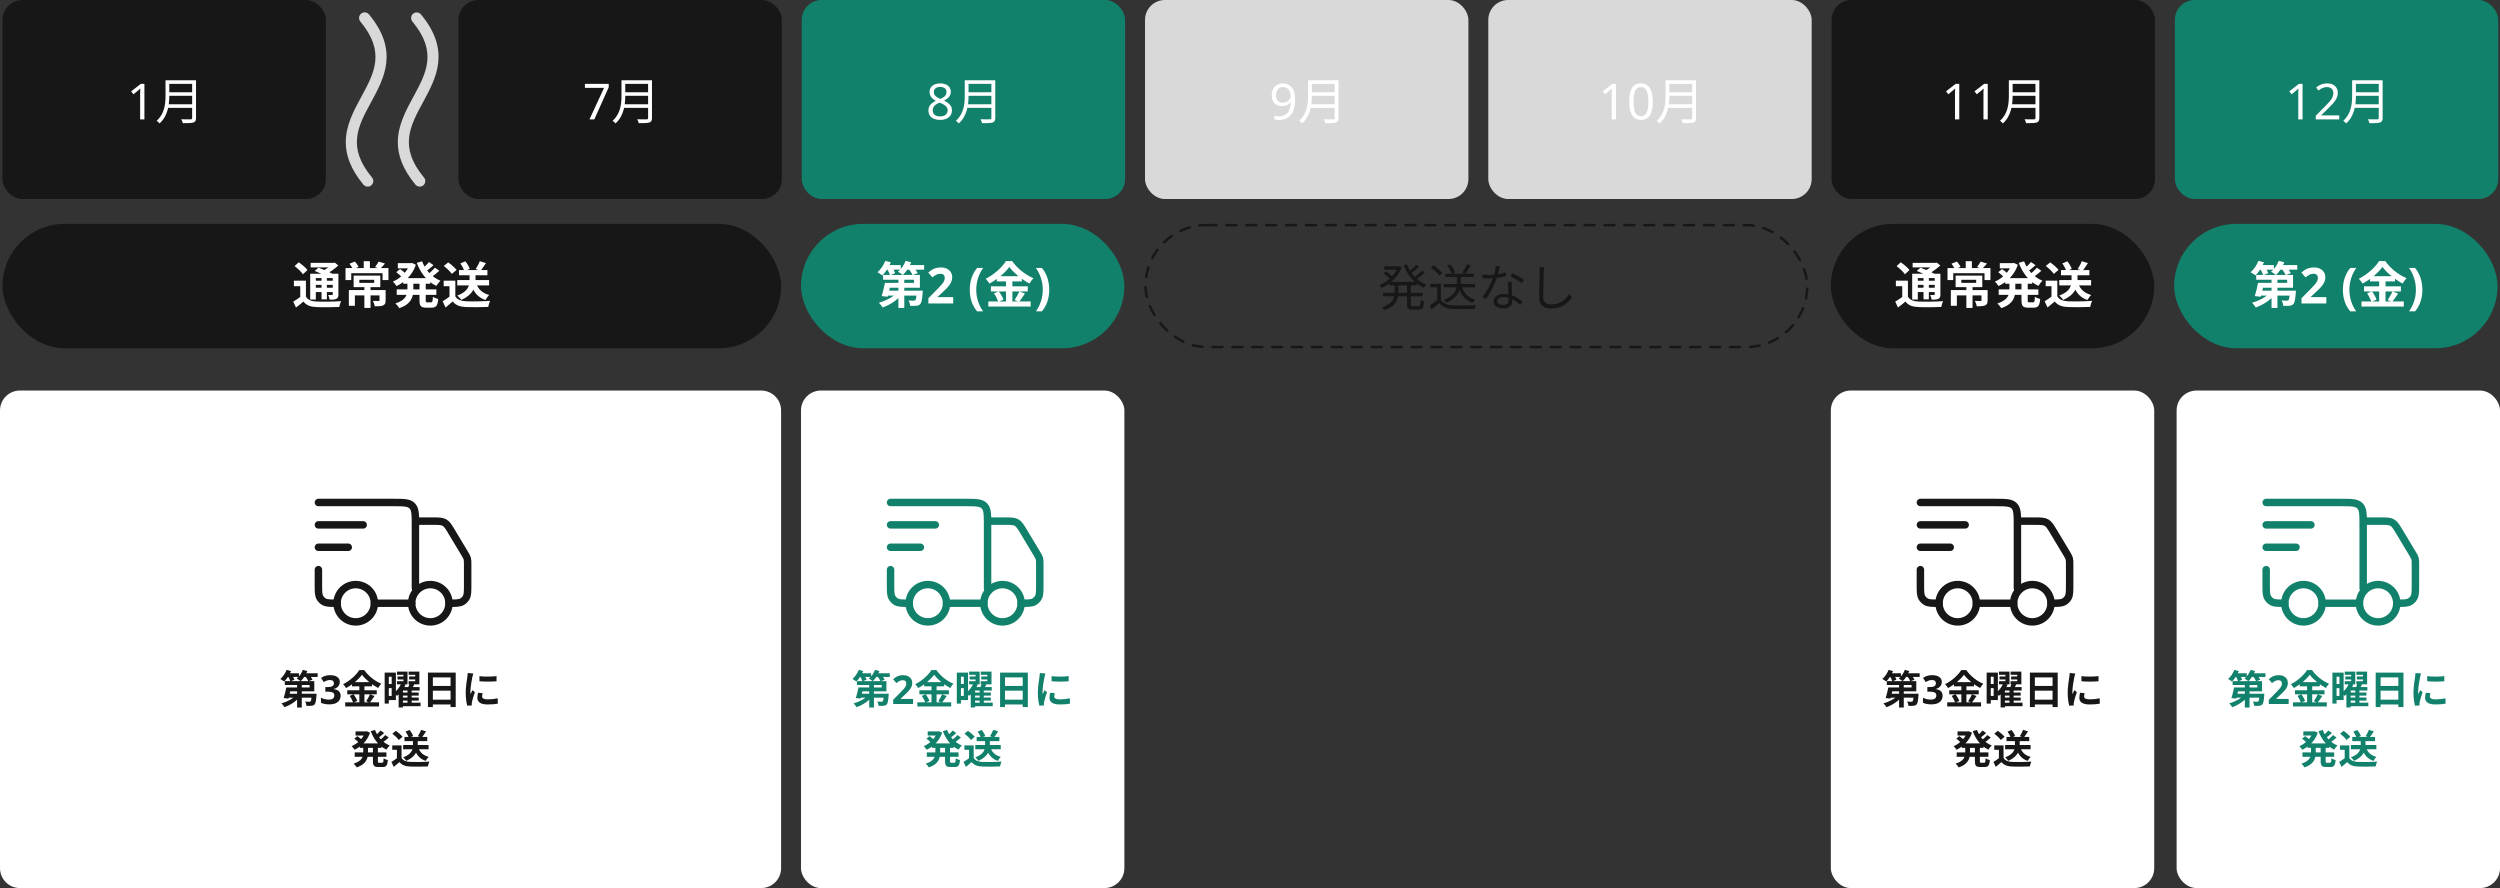
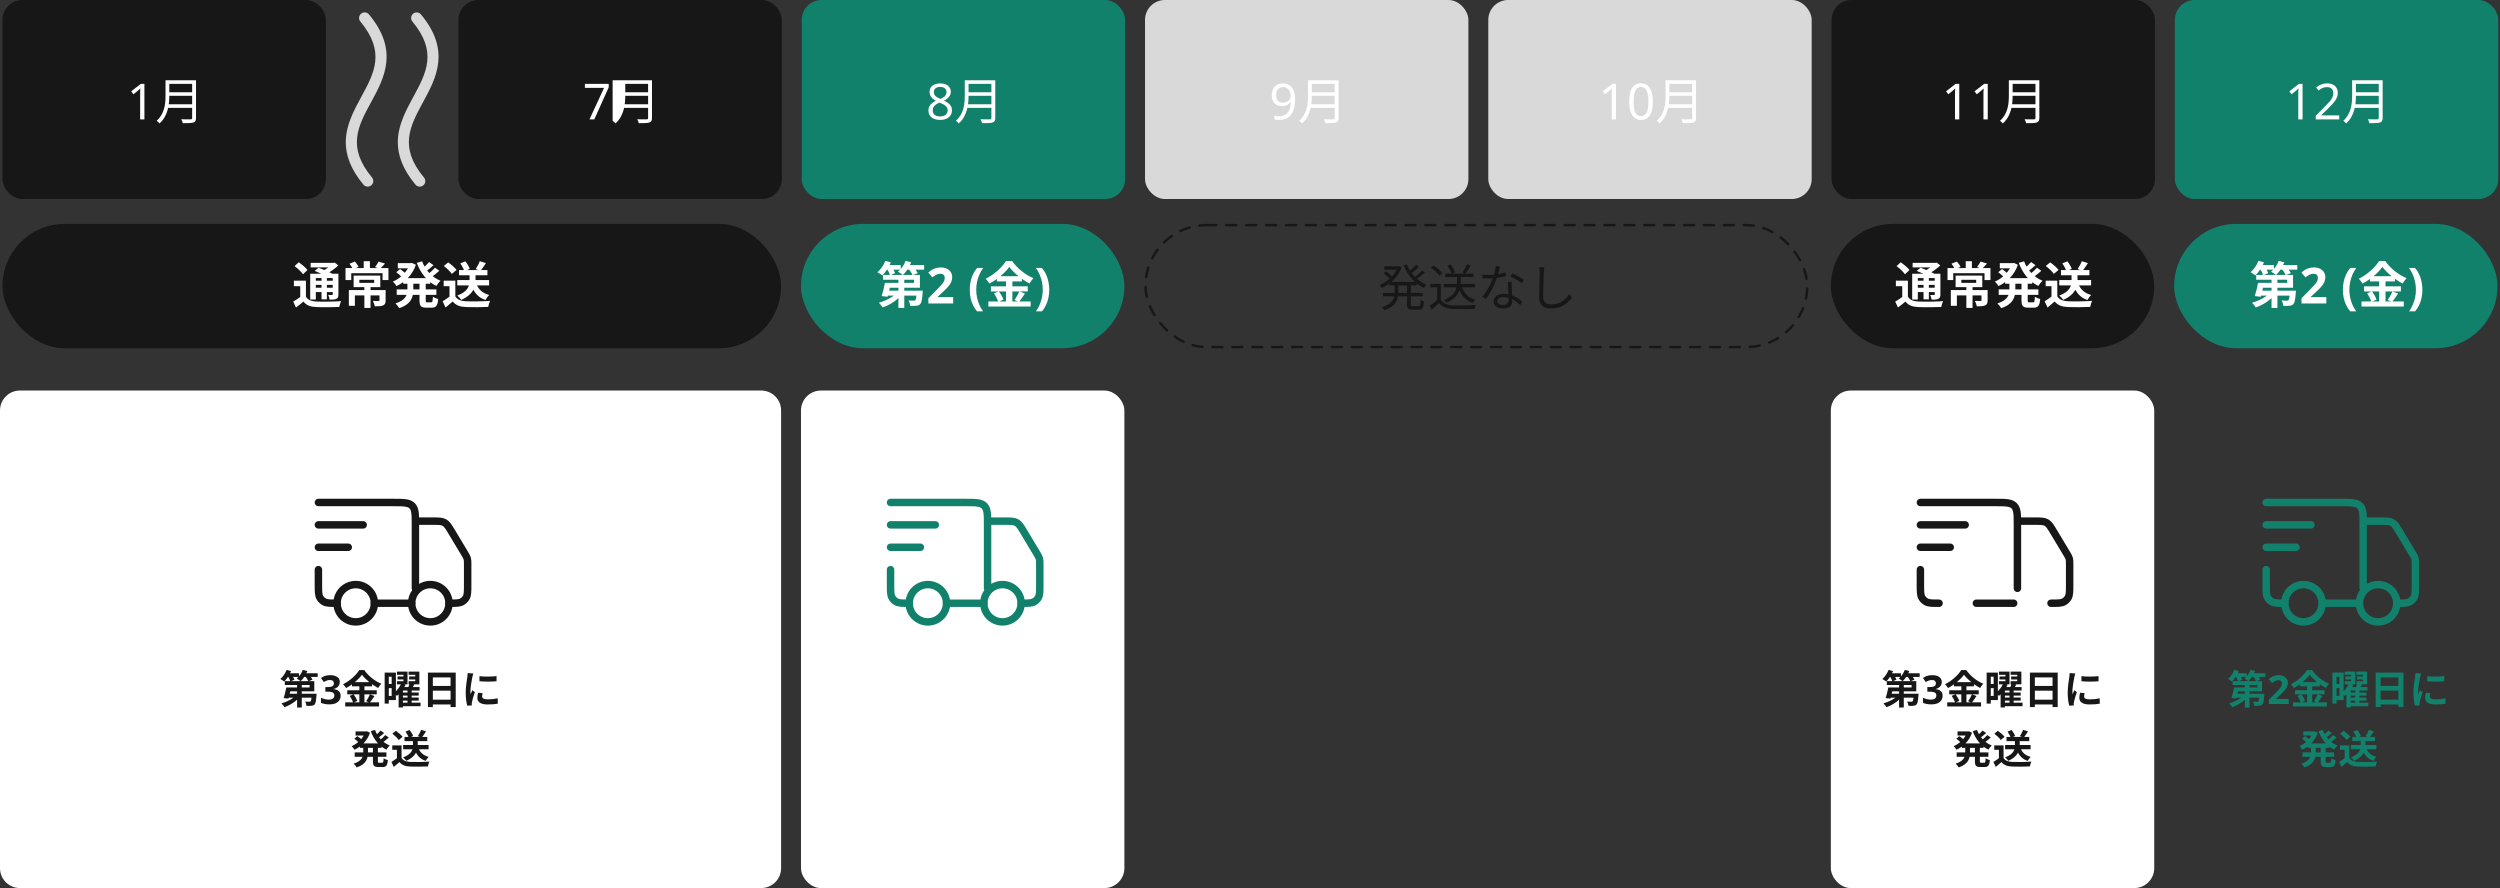
<svg xmlns="http://www.w3.org/2000/svg" width="1005" height="357" viewBox="0 0 1005 357" fill="none">
  <rect x="0" y="0" width="1005" height="357" fill="#333333" stroke="none" />
  <rect x="1" width="130" height="80" rx="8" fill="#171717" />
  <path d="M58.055 48H56.335V38.02C56.335 37.633 56.335 37.307 56.335 37.04C56.348 36.773 56.361 36.527 56.375 36.3C56.388 36.06 56.401 35.813 56.415 35.56C56.201 35.773 56.008 35.953 55.835 36.1C55.661 36.247 55.441 36.433 55.175 36.66L53.655 37.9L52.735 36.72L56.595 33.72H58.055V48ZM67.46 32.26H77.9V33.72H67.46V32.26ZM67.46 37.08H77.98V38.52H67.46V37.08ZM67.3 41.92H77.88V43.36H67.3V41.92ZM66.54 32.26H68.06V38.44C68.06 41.9 67.56 46.62 64.12 49.62C63.9 49.3 63.3 48.76 62.98 48.54C66.2 45.72 66.54 41.66 66.54 38.44V32.26ZM77.24 32.26H78.8V47.4C78.8 48.46 78.52 48.98 77.76 49.24C76.98 49.5 75.66 49.52 73.5 49.52C73.4 49.08 73.12 48.36 72.86 47.94C74.52 48 76.16 47.98 76.62 47.98C77.08 47.96 77.24 47.82 77.24 47.38V32.26Z" fill="white" />
  <path d="M149.242 74.507C149.015 74.694 148.754 74.835 148.473 74.922C148.192 75.008 147.897 75.039 147.604 75.011C147.311 74.984 147.027 74.9 146.767 74.762C146.507 74.625 146.277 74.438 146.089 74.212C140.866 67.928 139 62.292 139 57.171C139 50.395 142.231 44.458 145.231 38.941C150.499 29.256 155.047 20.897 144.858 8.653C144.479 8.193 144.299 7.6 144.357 7.007C144.416 6.413 144.708 5.868 145.169 5.489C145.631 5.111 146.224 4.931 146.819 4.989C147.413 5.048 147.96 5.339 148.339 5.8C160.445 20.376 154.461 31.372 149.182 41.072C143.903 50.771 139.366 59.115 149.555 71.359C149.742 71.586 149.882 71.848 149.967 72.129C150.052 72.41 150.081 72.705 150.052 72.998C150.023 73.29 149.936 73.574 149.797 73.833C149.658 74.091 149.469 74.32 149.242 74.507ZM170.436 71.359C160.262 59.115 164.814 50.753 170.063 41.072C175.313 31.39 181.342 20.376 169.231 5.8C168.852 5.343 168.307 5.055 167.716 5C167.124 4.944 166.535 5.126 166.077 5.504C165.619 5.882 165.331 6.427 165.275 7.017C165.22 7.608 165.401 8.197 165.78 8.653C175.954 20.897 171.406 29.26 166.153 38.941C163.169 44.458 159.919 50.395 159.919 57.171C159.919 62.307 161.785 67.928 167.008 74.212C167.387 74.669 167.932 74.956 168.523 75.011C169.114 75.067 169.703 74.885 170.16 74.507C170.617 74.128 170.905 73.584 170.961 72.994C171.016 72.403 170.834 71.815 170.455 71.359L170.436 71.359Z" fill="#D9D9D9" />
  <rect x="184.296" width="130" height="80" rx="8" fill="#171717" />
-   <path d="M236.971 48L242.831 35.32H235.131V33.72H244.711V35.08L238.911 48H236.971ZM250.756 32.26H261.196V33.72H250.756V32.26ZM250.756 37.08H261.276V38.52H250.756V37.08ZM250.596 41.92H261.176V43.36H250.596V41.92ZM249.836 32.26H251.356V38.44C251.356 41.9 250.856 46.62 247.416 49.62C247.196 49.3 246.596 48.76 246.276 48.54C249.496 45.72 249.836 41.66 249.836 38.44V32.26ZM260.536 32.26H262.096V47.4C262.096 48.46 261.816 48.98 261.056 49.24C260.276 49.5 258.956 49.52 256.796 49.52C256.696 49.08 256.416 48.36 256.156 47.94C257.816 48 259.456 47.98 259.916 47.98C260.376 47.96 260.536 47.82 260.536 47.38V32.26Z" fill="white" />
+   <path d="M236.971 48L242.831 35.32H235.131V33.72H244.711V35.08L238.911 48H236.971ZM250.756 32.26H261.196V33.72H250.756V32.26ZM250.756 37.08H261.276V38.52H250.756V37.08ZM250.596 41.92H261.176V43.36H250.596V41.92ZM249.836 32.26H251.356V38.44C251.356 41.9 250.856 46.62 247.416 49.62C247.196 49.3 246.596 48.76 246.276 48.54V32.26ZM260.536 32.26H262.096V47.4C262.096 48.46 261.816 48.98 261.056 49.24C260.276 49.5 258.956 49.52 256.796 49.52C256.696 49.08 256.416 48.36 256.156 47.94C257.816 48 259.456 47.98 259.916 47.98C260.376 47.96 260.536 47.82 260.536 47.38V32.26Z" fill="white" />
  <rect x="322.296" width="130" height="80" rx="8" fill="#12816B" />
  <path d="M377.951 33.52C378.791 33.52 379.531 33.653 380.171 33.92C380.811 34.173 381.311 34.553 381.671 35.06C382.044 35.567 382.231 36.193 382.231 36.94C382.231 37.513 382.104 38.013 381.851 38.44C381.611 38.867 381.284 39.247 380.871 39.58C380.457 39.9 380.004 40.187 379.511 40.44C380.097 40.72 380.631 41.04 381.111 41.4C381.591 41.747 381.971 42.153 382.251 42.62C382.544 43.087 382.691 43.647 382.691 44.3C382.691 45.1 382.497 45.793 382.111 46.38C381.724 46.953 381.177 47.4 380.471 47.72C379.777 48.04 378.957 48.2 378.011 48.2C376.984 48.2 376.111 48.047 375.391 47.74C374.684 47.433 374.144 47 373.771 46.44C373.411 45.867 373.231 45.173 373.231 44.36C373.231 43.707 373.364 43.14 373.631 42.66C373.911 42.18 374.277 41.767 374.731 41.42C375.184 41.073 375.671 40.78 376.191 40.54C375.724 40.273 375.297 39.973 374.911 39.64C374.537 39.293 374.237 38.9 374.011 38.46C373.797 38.02 373.691 37.507 373.691 36.92C373.691 36.187 373.877 35.573 374.251 35.08C374.624 34.573 375.131 34.187 375.771 33.92C376.411 33.653 377.137 33.52 377.951 33.52ZM374.951 44.38C374.951 45.073 375.197 45.653 375.691 46.12C376.184 46.573 376.944 46.8 377.971 46.8C378.624 46.8 379.171 46.693 379.611 46.48C380.051 46.267 380.384 45.973 380.611 45.6C380.851 45.227 380.971 44.8 380.971 44.32C380.971 43.853 380.844 43.447 380.591 43.1C380.351 42.74 380.004 42.42 379.551 42.14C379.111 41.86 378.584 41.607 377.971 41.38L377.651 41.26C377.064 41.513 376.571 41.787 376.171 42.08C375.771 42.373 375.464 42.707 375.251 43.08C375.051 43.453 374.951 43.887 374.951 44.38ZM377.931 34.94C377.197 34.94 376.591 35.12 376.111 35.48C375.644 35.827 375.411 36.333 375.411 37C375.411 37.493 375.524 37.907 375.751 38.24C375.991 38.573 376.311 38.86 376.711 39.1C377.111 39.327 377.551 39.547 378.031 39.76C378.497 39.56 378.911 39.34 379.271 39.1C379.644 38.86 379.937 38.573 380.151 38.24C380.377 37.893 380.491 37.48 380.491 37C380.491 36.333 380.257 35.827 379.791 35.48C379.324 35.12 378.704 34.94 377.931 34.94ZM388.756 32.26H399.196V33.72H388.756V32.26ZM388.756 37.08H399.276V38.52H388.756V37.08ZM388.596 41.92H399.176V43.36H388.596V41.92ZM387.836 32.26H389.356V38.44C389.356 41.9 388.856 46.62 385.416 49.62C385.196 49.3 384.596 48.76 384.276 48.54C387.496 45.72 387.836 41.66 387.836 38.44V32.26ZM398.536 32.26H400.096V47.4C400.096 48.46 399.816 48.98 399.056 49.24C398.276 49.5 396.956 49.52 394.796 49.52C394.696 49.08 394.416 48.36 394.156 47.94C395.816 48 397.456 47.98 397.916 47.98C398.376 47.96 398.536 47.82 398.536 47.38V32.26Z" fill="white" />
  <rect x="460.296" width="130" height="80" rx="8" fill="#D9D9D9" />
  <path d="M520.651 39.82C520.651 40.633 520.591 41.447 520.471 42.26C520.364 43.06 520.171 43.82 519.891 44.54C519.611 45.247 519.224 45.88 518.731 46.44C518.237 46.987 517.611 47.42 516.851 47.74C516.091 48.047 515.171 48.2 514.091 48.2C513.824 48.2 513.511 48.18 513.151 48.14C512.804 48.113 512.517 48.067 512.291 48V46.5C512.531 46.58 512.811 46.647 513.131 46.7C513.451 46.74 513.757 46.76 514.051 46.76C514.984 46.76 515.751 46.607 516.351 46.3C516.964 45.993 517.451 45.58 517.811 45.06C518.171 44.527 518.431 43.913 518.591 43.22C518.751 42.513 518.844 41.773 518.871 41H518.751C518.551 41.307 518.297 41.587 517.991 41.84C517.684 42.093 517.311 42.293 516.871 42.44C516.444 42.587 515.937 42.66 515.351 42.66C514.537 42.66 513.817 42.493 513.191 42.16C512.577 41.813 512.097 41.32 511.751 40.68C511.417 40.04 511.251 39.26 511.251 38.34C511.251 37.34 511.437 36.48 511.811 35.76C512.197 35.04 512.731 34.487 513.411 34.1C514.091 33.713 514.891 33.52 515.811 33.52C516.491 33.52 517.124 33.653 517.711 33.92C518.297 34.173 518.811 34.56 519.251 35.08C519.691 35.6 520.031 36.253 520.271 37.04C520.524 37.827 520.651 38.753 520.651 39.82ZM515.811 35C514.984 35 514.304 35.273 513.771 35.82C513.251 36.367 512.991 37.2 512.991 38.32C512.991 39.24 513.211 39.967 513.651 40.5C514.104 41.02 514.797 41.28 515.731 41.28C516.371 41.28 516.924 41.153 517.391 40.9C517.857 40.633 518.217 40.3 518.471 39.9C518.737 39.5 518.871 39.087 518.871 38.66C518.871 38.233 518.804 37.807 518.671 37.38C518.551 36.94 518.364 36.54 518.111 36.18C517.857 35.82 517.537 35.533 517.151 35.32C516.764 35.107 516.317 35 515.811 35ZM526.756 32.26H537.196V33.72H526.756V32.26ZM526.756 37.08H537.276V38.52H526.756V37.08ZM526.596 41.92H537.176V43.36H526.596V41.92ZM525.836 32.26H527.356V38.44C527.356 41.9 526.856 46.62 523.416 49.62C523.196 49.3 522.596 48.76 522.276 48.54C525.496 45.72 525.836 41.66 525.836 38.44V32.26ZM536.536 32.26H538.096V47.4C538.096 48.46 537.816 48.98 537.056 49.24C536.276 49.5 534.956 49.52 532.796 49.52C532.696 49.08 532.416 48.36 532.156 47.94C533.816 48 535.456 47.98 535.916 47.98C536.376 47.96 536.536 47.82 536.536 47.38V32.26Z" fill="white" />
  <rect x="598.295" width="130" height="80" rx="8" fill="#D9D9D9" />
  <path d="M649.626 48H647.906V38.02C647.906 37.633 647.906 37.307 647.906 37.04C647.92 36.773 647.933 36.527 647.946 36.3C647.96 36.06 647.973 35.813 647.986 35.56C647.773 35.773 647.58 35.953 647.406 36.1C647.233 36.247 647.013 36.433 646.746 36.66L645.226 37.9L644.306 36.72L648.166 33.72H649.626V48ZM664.432 40.84C664.432 42 664.345 43.033 664.172 43.94C663.998 44.847 663.718 45.62 663.332 46.26C662.958 46.887 662.465 47.367 661.852 47.7C661.252 48.033 660.525 48.2 659.672 48.2C658.605 48.2 657.718 47.907 657.012 47.32C656.318 46.733 655.798 45.893 655.452 44.8C655.118 43.693 654.952 42.373 654.952 40.84C654.952 39.293 655.105 37.973 655.412 36.88C655.732 35.787 656.238 34.953 656.932 34.38C657.625 33.793 658.538 33.5 659.672 33.5C660.738 33.5 661.625 33.793 662.332 34.38C663.038 34.953 663.565 35.787 663.912 36.88C664.258 37.973 664.432 39.293 664.432 40.84ZM656.712 40.84C656.712 42.147 656.805 43.233 656.992 44.1C657.192 44.967 657.505 45.62 657.932 46.06C658.372 46.487 658.952 46.7 659.672 46.7C660.392 46.7 660.965 46.487 661.392 46.06C661.832 45.633 662.152 44.987 662.352 44.12C662.552 43.24 662.652 42.147 662.652 40.84C662.652 39.533 662.552 38.453 662.352 37.6C662.152 36.733 661.832 36.087 661.392 35.66C660.965 35.22 660.392 35 659.672 35C658.952 35 658.372 35.22 657.932 35.66C657.505 36.087 657.192 36.733 656.992 37.6C656.805 38.453 656.712 39.533 656.712 40.84ZM670.477 32.26H680.917V33.72H670.477V32.26ZM670.477 37.08H680.997V38.52H670.477V37.08ZM670.317 41.92H680.897V43.36H670.317V41.92ZM669.557 32.26H671.077V38.44C671.077 41.9 670.577 46.62 667.137 49.62C666.917 49.3 666.317 48.76 665.997 48.54C669.217 45.72 669.557 41.66 669.557 38.44V32.26ZM680.257 32.26H681.817V47.4C681.817 48.46 681.537 48.98 680.777 49.24C679.997 49.5 678.677 49.52 676.517 49.52C676.417 49.08 676.137 48.36 675.877 47.94C677.537 48 679.177 47.98 679.637 47.98C680.097 47.96 680.257 47.82 680.257 47.38V32.26Z" fill="white" />
  <rect x="736.295" width="130" height="80" rx="8" fill="#171717" />
  <path d="M787.626 48H785.906V38.02C785.906 37.633 785.906 37.307 785.906 37.04C785.92 36.773 785.933 36.527 785.946 36.3C785.96 36.06 785.973 35.813 785.986 35.56C785.773 35.773 785.58 35.953 785.406 36.1C785.233 36.247 785.013 36.433 784.746 36.66L783.226 37.9L782.306 36.72L786.166 33.72H787.626V48ZM799.072 48H797.352V38.02C797.352 37.633 797.352 37.307 797.352 37.04C797.365 36.773 797.378 36.527 797.392 36.3C797.405 36.06 797.418 35.813 797.432 35.56C797.218 35.773 797.025 35.953 796.852 36.1C796.678 36.247 796.458 36.433 796.192 36.66L794.672 37.9L793.752 36.72L797.612 33.72H799.072V48ZM808.477 32.26H818.917V33.72H808.477V32.26ZM808.477 37.08H818.997V38.52H808.477V37.08ZM808.317 41.92H818.897V43.36H808.317V41.92ZM807.557 32.26H809.077V38.44C809.077 41.9 808.577 46.62 805.137 49.62C804.917 49.3 804.317 48.76 803.997 48.54C807.217 45.72 807.557 41.66 807.557 38.44V32.26ZM818.257 32.26H819.817V47.4C819.817 48.46 819.537 48.98 818.777 49.24C817.997 49.5 816.677 49.52 814.517 49.52C814.417 49.08 814.137 48.36 813.877 47.94C815.537 48 817.177 47.98 817.637 47.98C818.097 47.96 818.257 47.82 818.257 47.38V32.26Z" fill="white" />
  <rect x="874.295" width="130" height="80" rx="8" fill="#12816B" />
  <path d="M925.626 48H923.906V38.02C923.906 37.633 923.906 37.307 923.906 37.04C923.92 36.773 923.933 36.527 923.946 36.3C923.96 36.06 923.973 35.813 923.986 35.56C923.773 35.773 923.58 35.953 923.406 36.1C923.233 36.247 923.013 36.433 922.746 36.66L921.226 37.9L920.306 36.72L924.166 33.72H925.626V48ZM940.372 48H930.932V46.54L934.672 42.76C935.392 42.04 935.998 41.4 936.492 40.84C936.985 40.28 937.358 39.733 937.612 39.2C937.865 38.653 937.992 38.06 937.992 37.42C937.992 36.633 937.758 36.04 937.292 35.64C936.825 35.227 936.218 35.02 935.472 35.02C934.778 35.02 934.165 35.14 933.632 35.38C933.112 35.62 932.578 35.953 932.032 36.38L931.092 35.2C931.465 34.88 931.872 34.593 932.312 34.34C932.765 34.087 933.252 33.887 933.772 33.74C934.305 33.593 934.872 33.52 935.472 33.52C936.365 33.52 937.132 33.673 937.772 33.98C938.412 34.287 938.905 34.727 939.252 35.3C939.612 35.86 939.792 36.533 939.792 37.32C939.792 37.88 939.705 38.413 939.532 38.92C939.358 39.413 939.112 39.9 938.792 40.38C938.472 40.86 938.085 41.347 937.632 41.84C937.178 42.333 936.678 42.847 936.132 43.38L933.152 46.32V46.4H940.372V48ZM946.477 32.26H956.917V33.72H946.477V32.26ZM946.477 37.08H956.997V38.52H946.477V37.08ZM946.317 41.92H956.897V43.36H946.317V41.92ZM945.557 32.26H947.077V38.44C947.077 41.9 946.577 46.62 943.137 49.62C942.917 49.3 942.317 48.76 941.997 48.54C945.217 45.72 945.557 41.66 945.557 38.44V32.26ZM956.257 32.26H957.817V47.4C957.817 48.46 957.537 48.98 956.777 49.24C955.997 49.5 954.677 49.52 952.517 49.52C952.417 49.08 952.137 48.36 951.877 47.94C953.537 48 955.177 47.98 955.637 47.98C956.097 47.96 956.257 47.82 956.257 47.38V32.26Z" fill="white" />
  <path d="M558.5 113.32H569.5V114.74H558.5V113.32ZM556.5 107.06H562.46V108.4H556.5V107.06ZM555.98 117.74H571.94V119.12H555.98V117.74ZM561.94 107.06H562.22L562.5 107L563.5 107.48C562.04 111.44 558.76 114.28 555.5 115.74C555.3 115.4 554.86 114.88 554.56 114.6C557.56 113.38 560.72 110.62 561.94 107.36V107.06ZM560.64 114H562.12V117.42C562.12 120.2 561.48 122.98 556.54 124.7C556.34 124.36 555.88 123.8 555.56 123.52C560.1 122 560.64 119.66 560.64 117.4V114ZM565.58 106.28C566.98 109.9 569.86 113.06 573.42 114.44C573.08 114.76 572.62 115.34 572.38 115.72C568.74 114.1 565.84 110.72 564.26 106.66L565.58 106.28ZM556.22 109.9L557.18 109.08C558.12 109.74 559.3 110.7 559.88 111.32L558.88 112.22C558.32 111.6 557.16 110.6 556.22 109.9ZM569.3 106.42L570.46 107.22C569.44 108.24 568.1 109.36 567.08 110.06L566.16 109.34C567.16 108.6 568.54 107.34 569.3 106.42ZM571.68 108.72L572.8 109.52C571.7 110.56 570.26 111.7 569.14 112.46L568.22 111.74C569.32 110.98 570.82 109.66 571.68 108.72ZM565.62 114.04H567.16V122.34C567.16 122.98 567.28 123.1 567.98 123.1C568.28 123.1 569.86 123.1 570.26 123.1C570.9 123.1 571 122.7 571.08 120.56C571.42 120.82 572.02 121.08 572.44 121.16C572.3 123.74 571.88 124.46 570.4 124.46C570.02 124.46 568.12 124.46 567.76 124.46C566.06 124.46 565.62 124 565.62 122.34V114.04ZM580.36 114.14H592.98V115.52H580.36V114.14ZM581 110.02H592.38V111.36H581V110.02ZM585.72 110.64H587.22V113.64C587.22 116.14 586.54 119.42 581.5 121.68C581.3 121.36 580.84 120.84 580.5 120.58C585.36 118.62 585.72 115.68 585.72 113.62V110.64ZM587.64 115.02C588.4 117.82 590.16 119.68 593.02 120.5C592.68 120.8 592.26 121.38 592.06 121.78C589.04 120.72 587.22 118.56 586.34 115.3L587.64 115.02ZM579.22 114.1V121.18H577.76V115.5H574.96V114.1H579.22ZM579.22 120.52C580.16 122 581.94 122.68 584.24 122.78C586.42 122.86 590.92 122.8 593.28 122.64C593.12 123 592.86 123.72 592.8 124.18C590.6 124.26 586.46 124.3 584.24 124.22C581.64 124.12 579.84 123.42 578.56 121.84C577.6 122.7 576.58 123.56 575.5 124.44L574.7 122.9C575.66 122.26 576.84 121.38 577.86 120.52H579.22ZM575.18 107.6L576.28 106.7C577.6 107.54 579.12 108.84 579.8 109.82L578.62 110.8C577.98 109.84 576.48 108.48 575.18 107.6ZM589.76 106.2L591.28 106.72C590.6 107.86 589.78 109.18 589.12 110.02L587.9 109.56C588.52 108.66 589.34 107.22 589.76 106.2ZM581.78 106.8L583.06 106.28C583.86 107.24 584.64 108.56 584.92 109.48L583.56 110.08C583.3 109.18 582.56 107.8 581.78 106.8ZM595.92 110.4C596.66 110.48 597.52 110.52 598.38 110.52C600.54 110.52 603.06 110.26 605.36 109.5L605.4 110.98C603.44 111.52 600.82 111.96 598.38 111.94C597.64 111.94 596.78 111.92 596.04 111.9L595.92 110.4ZM603.02 107.14C602.76 108.12 602.34 110 601.86 111.42C600.9 114.3 599.06 117.94 597.4 120.18L595.86 119.38C597.64 117.3 599.5 113.74 600.32 111.38C600.76 110.12 601.2 108.36 601.26 106.96L603.02 107.14ZM607.74 113.32C607.68 114.14 607.68 114.74 607.7 115.46C607.74 116.76 607.92 119.8 607.92 121.12C607.92 122.72 606.9 124.02 604.42 124.02C602.22 124.02 600.44 123.14 600.44 121.14C600.44 119.3 602.18 118.14 604.42 118.14C607.78 118.14 610.36 119.82 612 121.24L611.16 122.6C609.62 121.2 607.32 119.42 604.38 119.42C602.9 119.42 601.9 120.1 601.9 121.02C601.9 121.94 602.68 122.58 604.24 122.58C605.9 122.58 606.46 121.7 606.46 120.62C606.46 119.1 606.24 115.52 606.16 113.32H607.74ZM611.74 113.84C610.66 112.92 608.48 111.7 607.16 111.08L607.96 109.88C609.42 110.5 611.68 111.8 612.64 112.52L611.74 113.84ZM620.8 107.42C620.7 108.08 620.64 108.78 620.6 109.44C620.52 111.7 620.36 116.44 620.36 119.42C620.36 121.62 621.74 122.38 623.64 122.38C627.3 122.38 629.38 120.34 630.82 118.26L631.94 119.62C630.58 121.52 627.98 124.02 623.6 124.02C620.72 124.02 618.74 122.84 618.74 119.56C618.74 116.6 618.94 111.54 618.94 109.44C618.94 108.7 618.88 108 618.76 107.42H620.8Z" fill="#171717" />
  <rect x="460.5" y="90.5" width="266" height="49" rx="24.5" stroke="#171717" stroke-linecap="round" stroke-dasharray="4 4" />
  <rect x="322" y="157" width="130" height="200" rx="8" fill="white" />
-   <path d="M346.15 276.36H354.454V275.368H344.502V273.816H356.342V277.928H346.15V276.36ZM345.094 276.36H347.014C346.71 277.88 346.294 279.672 345.958 280.84L344.038 280.616C344.406 279.48 344.838 277.768 345.094 276.36ZM345.766 278.872H355.846V280.472H345.286L345.766 278.872ZM355.35 278.872H357.27C357.27 278.872 357.254 279.32 357.222 279.56C357.062 281.688 356.87 282.728 356.47 283.176C356.118 283.544 355.734 283.672 355.238 283.72C354.79 283.784 354.022 283.784 353.206 283.768C353.174 283.208 352.95 282.488 352.662 282.008C353.334 282.088 354.006 282.104 354.294 282.088C354.55 282.088 354.694 282.072 354.854 281.944C355.078 281.72 355.222 280.952 355.35 279.096V278.872ZM349.43 274.184H351.318V284.44H349.43V274.184ZM349.046 279.448L350.534 280.088C349.094 281.896 346.678 283.48 344.358 284.28C344.086 283.816 343.542 283.128 343.142 282.76C345.398 282.136 347.83 280.856 349.046 279.448ZM345.142 270.648H350.182V272.12H345.142V270.648ZM351.494 270.648H357.702V272.12H351.494V270.648ZM345.222 269.288L346.998 269.768C346.342 271.352 345.27 272.984 344.262 273.976C343.91 273.688 343.142 273.192 342.694 272.952C343.734 272.072 344.678 270.664 345.222 269.288ZM351.734 269.288L353.542 269.752C352.934 271.336 351.894 272.872 350.854 273.848C350.502 273.528 349.718 273.016 349.27 272.776C350.342 271.96 351.254 270.632 351.734 269.288ZM345.734 271.816L347.27 271.16C347.686 271.784 348.166 272.664 348.374 273.224L346.742 273.944C346.582 273.368 346.15 272.488 345.734 271.816ZM352.678 271.8L354.262 271.24C354.774 271.832 355.366 272.664 355.638 273.24L353.974 273.88C353.75 273.32 353.19 272.44 352.678 271.8ZM367.046 283H359.062V281.32L361.926 278.424C362.502 277.827 362.966 277.331 363.318 276.936C363.67 276.531 363.926 276.168 364.086 275.848C364.246 275.517 364.326 275.165 364.326 274.792C364.326 274.333 364.198 273.992 363.942 273.768C363.697 273.544 363.361 273.432 362.934 273.432C362.497 273.432 362.07 273.533 361.654 273.736C361.238 273.939 360.801 274.227 360.342 274.6L359.03 273.048C359.361 272.76 359.707 272.493 360.07 272.248C360.443 272.003 360.87 271.805 361.35 271.656C361.841 271.496 362.427 271.416 363.11 271.416C363.857 271.416 364.497 271.555 365.03 271.832C365.574 272.099 365.99 272.467 366.278 272.936C366.577 273.395 366.726 273.917 366.726 274.504C366.726 274.984 366.651 275.427 366.502 275.832C366.363 276.237 366.155 276.632 365.878 277.016C365.611 277.389 365.281 277.779 364.886 278.184C364.491 278.579 364.043 279.011 363.542 279.48L362.07 280.856V280.968H367.046V283ZM375.514 271.24C374.186 273.112 371.738 275.208 369.114 276.6C368.874 276.152 368.33 275.448 367.914 275.048C370.666 273.704 373.242 271.304 374.426 269.368H376.426C378.154 271.8 380.73 273.816 383.274 274.856C382.81 275.336 382.362 275.992 382.01 276.584C379.562 275.288 376.89 273.128 375.514 271.24ZM371.498 274.216H379.562V275.896H371.498V274.216ZM369.594 277.48H381.45V279.128H369.594V277.48ZM368.778 282.344H382.378V283.992H368.778V282.344ZM374.458 274.888H376.506V283.16H374.458V274.888ZM370.586 279.736L372.138 279.096C372.746 279.912 373.386 281.016 373.626 281.768L371.962 282.488C371.754 281.752 371.162 280.584 370.586 279.736ZM378.73 279.112L380.554 279.8C379.898 280.776 379.194 281.816 378.634 282.488L377.194 281.896C377.706 281.144 378.378 279.976 378.73 279.112ZM389.818 271.944H393.13V273.144H389.818V271.944ZM389.594 269.992H393.818V275.112H389.578V273.832H392.186V271.272H389.594V269.992ZM394.474 271.944H397.818V273.144H394.474V271.944ZM394.266 269.992H398.586V275.112H394.25V273.832H396.922V271.272H394.266V269.992ZM391.322 278.392H398.314V279.624H391.322V278.392ZM391.322 280.408H398.314V281.64H391.322V280.408ZM391.338 282.472H399.066V283.88H391.338V282.472ZM391.29 274.744L393.05 275.272C392.25 276.936 390.97 278.68 389.546 279.768C389.29 279.4 388.794 278.76 388.474 278.44C389.69 277.544 390.794 276.024 391.29 274.744ZM391.978 276.2H398.682V277.608H391.978V284.408H390.25V277.64L391.642 276.2H391.978ZM394.634 274.856L396.554 275.192C396.09 276.024 395.594 276.856 395.21 277.416L393.786 277.032C394.09 276.408 394.458 275.496 394.634 274.856ZM393.818 277.352H395.482V282.984H393.818V277.352ZM385.562 270.376H389.146V281.432H385.562V279.752H387.45V272.056H385.562V270.376ZM385.626 274.968H388.33V276.632H385.626V274.968ZM384.634 270.376H386.298V282.84H384.634V270.376ZM402.026 270.376H413.194V284.232H411.13V272.312H404.01V284.248H402.026V270.376ZM403.386 275.752H411.994V277.656H403.386V275.752ZM403.37 281.272H411.994V283.208H403.37V281.272ZM422.73 271.816C424.698 272.088 427.898 272.008 429.61 271.8V273.864C427.658 274.056 424.746 274.056 422.746 273.864L422.73 271.816ZM424.01 278.648C423.882 279.192 423.818 279.576 423.818 279.992C423.818 280.712 424.442 281.144 426.074 281.144C427.498 281.144 428.682 281.016 430.074 280.712L430.122 282.872C429.082 283.08 427.786 283.192 425.978 283.192C423.226 283.192 421.898 282.2 421.898 280.568C421.898 279.928 421.994 279.304 422.186 278.488L424.01 278.648ZM420.266 270.744C420.154 271.08 419.946 271.896 419.882 272.184C419.658 273.24 419.098 276.44 419.098 278.04C419.098 278.36 419.114 278.76 419.162 279.08C419.402 278.536 419.658 277.992 419.898 277.448L420.89 278.232C420.426 279.576 419.898 281.304 419.738 282.152C419.69 282.392 419.642 282.744 419.642 282.904C419.658 283.08 419.658 283.352 419.674 283.576L417.834 283.688C417.514 282.6 417.21 280.648 417.21 278.472C417.21 276.056 417.69 273.368 417.866 272.12C417.93 271.688 418.01 271.08 418.026 270.568L420.266 270.744ZM374.664 298.84H383.368V300.648H374.664V298.84ZM372.936 294.024H377.464V295.688H372.936V294.024ZM372.584 302.472H385.336V304.232H372.584V302.472ZM376.792 294.024H377.128L377.464 293.96L378.744 294.552C377.656 297.816 375.256 300.104 372.52 301.4C372.264 300.968 371.736 300.312 371.352 299.96C373.736 298.968 375.96 296.792 376.792 294.36V294.024ZM376.024 299.752H377.928V302.52C377.928 304.792 377.352 307.176 373.4 308.504C373.16 308.072 372.568 307.32 372.168 306.984C375.576 305.912 376.024 304.136 376.024 302.488V299.752ZM380.744 293.432C381.768 296.184 383.864 298.568 386.68 299.688C386.232 300.072 385.64 300.84 385.336 301.352C382.36 299.944 380.28 297.256 379.032 293.928L380.744 293.432ZM372.44 296.936L373.656 295.928C374.264 296.36 375.096 296.984 375.512 297.416L374.248 298.52C373.864 298.104 373.064 297.416 372.44 296.936ZM382.984 293.672L384.424 294.68C383.592 295.448 382.616 296.248 381.864 296.744L380.712 295.864C381.432 295.304 382.424 294.36 382.984 293.672ZM384.888 295.496L386.296 296.488C385.432 297.272 384.376 298.104 383.56 298.648L382.408 297.768C383.192 297.192 384.264 296.216 384.888 295.496ZM379.912 299.832H381.912V305.96C381.912 306.552 381.976 306.632 382.424 306.632C382.616 306.632 383.416 306.632 383.64 306.632C384.072 306.632 384.152 306.328 384.216 304.824C384.616 305.128 385.4 305.448 385.928 305.56C385.752 307.688 385.24 308.344 383.832 308.344C383.48 308.344 382.424 308.344 382.072 308.344C380.328 308.344 379.912 307.768 379.912 305.96V299.832ZM392.056 299.48H402.296V301.192H392.056V299.48ZM392.616 296.248H401.752V297.928H392.616V296.248ZM396.008 297.064H397.928V299.64C397.928 301.672 397.144 304.2 393.336 305.848C393.096 305.448 392.504 304.792 392.056 304.456C395.672 303.144 396.008 301.096 396.008 299.608V297.064ZM398.216 300.696C398.856 302.472 400.216 303.72 402.328 304.264C401.912 304.648 401.384 305.384 401.128 305.88C398.76 305.096 397.384 303.448 396.6 301.032L398.216 300.696ZM391.432 299.656V305.544H389.56V301.432H387.688V299.656H391.432ZM391.432 304.712C392.072 305.768 393.288 306.232 394.952 306.296C396.824 306.376 400.456 306.328 402.616 306.152C402.408 306.6 402.088 307.528 402.008 308.104C400.072 308.2 396.84 308.232 394.92 308.152C392.952 308.072 391.624 307.608 390.584 306.36C389.88 306.984 389.16 307.592 388.296 308.296L387.352 306.296C388.072 305.848 388.936 305.288 389.672 304.712H391.432ZM387.72 294.936L389.144 293.784C390.104 294.456 391.288 295.464 391.832 296.216L390.296 297.48C389.816 296.728 388.664 295.656 387.72 294.936ZM399.304 293.4L401.272 294.008C400.68 294.936 400.056 295.88 399.544 296.504L397.976 295.944C398.44 295.24 399.016 294.184 399.304 293.4ZM393.032 294.104L394.664 293.448C395.256 294.168 395.848 295.176 396.072 295.88L394.328 296.632C394.152 295.944 393.592 294.888 393.032 294.104Z" fill="#12816B" />
  <path d="M410.5 242.5C410.5 244.489 409.71 246.397 408.303 247.803C406.897 249.21 404.989 250 403 250C401.011 250 399.103 249.21 397.697 247.803C396.29 246.397 395.5 244.489 395.5 242.5C395.5 240.511 396.29 238.603 397.697 237.197C399.103 235.79 401.011 235 403 235C404.989 235 406.897 235.79 408.303 237.197C409.71 238.603 410.5 240.511 410.5 242.5ZM380.5 242.5C380.5 244.489 379.71 246.397 378.303 247.803C376.897 249.21 374.989 250 373 250C371.011 250 369.103 249.21 367.697 247.803C366.29 246.397 365.5 244.489 365.5 242.5C365.5 240.511 366.29 238.603 367.697 237.197C369.103 235.79 371.011 235 373 235C374.989 235 376.897 235.79 378.303 237.197C379.71 238.603 380.5 240.511 380.5 242.5Z" stroke="#12816B" stroke-width="3" stroke-linecap="round" stroke-linejoin="round" />
  <path d="M395.5 242.5H380.5M358 202H388C392.242 202 394.363 202 395.68 203.32C397 204.634 397 206.755 397 211V236.5M398.5 209.5H403.903C406.393 209.5 407.638 209.5 408.67 210.085C409.702 210.667 410.341 211.735 411.622 213.871L416.719 222.361C417.355 223.423 417.673 223.957 417.838 224.545C418 225.136 418 225.754 418 226.993V235C418 237.805 418 239.206 417.397 240.25C417.002 240.934 416.434 241.502 415.75 241.897C414.706 242.5 413.305 242.5 410.5 242.5M358 229V235C358 237.805 358 239.206 358.603 240.25C358.998 240.934 359.566 241.502 360.25 241.897C361.294 242.5 362.695 242.5 365.5 242.5M358 211H376M358 220H370" stroke="#12816B" stroke-width="3" stroke-linecap="round" stroke-linejoin="round" />
  <path d="M0 165C0 160.582 3.582 157 8 157H306C310.418 157 314 160.582 314 165V349C314 353.418 310.418 357 306 357H8C3.582 357 0 353.418 0 349V165Z" fill="white" />
  <path d="M116.15 276.36H124.454V275.368H114.502V273.816H126.342V277.928H116.15V276.36ZM115.094 276.36H117.014C116.71 277.88 116.294 279.672 115.958 280.84L114.038 280.616C114.406 279.48 114.838 277.768 115.094 276.36ZM115.766 278.872H125.846V280.472H115.286L115.766 278.872ZM125.35 278.872H127.27C127.27 278.872 127.254 279.32 127.222 279.56C127.062 281.688 126.87 282.728 126.47 283.176C126.118 283.544 125.734 283.672 125.238 283.72C124.79 283.784 124.022 283.784 123.206 283.768C123.174 283.208 122.95 282.488 122.662 282.008C123.334 282.088 124.006 282.104 124.294 282.088C124.55 282.088 124.694 282.072 124.854 281.944C125.078 281.72 125.222 280.952 125.35 279.096V278.872ZM119.43 274.184H121.318V284.44H119.43V274.184ZM119.046 279.448L120.534 280.088C119.094 281.896 116.678 283.48 114.358 284.28C114.086 283.816 113.542 283.128 113.142 282.76C115.398 282.136 117.83 280.856 119.046 279.448ZM115.142 270.648H120.182V272.12H115.142V270.648ZM121.494 270.648H127.702V272.12H121.494V270.648ZM115.222 269.288L116.998 269.768C116.342 271.352 115.27 272.984 114.262 273.976C113.91 273.688 113.142 273.192 112.694 272.952C113.734 272.072 114.678 270.664 115.222 269.288ZM121.734 269.288L123.542 269.752C122.934 271.336 121.894 272.872 120.854 273.848C120.502 273.528 119.718 273.016 119.27 272.776C120.342 271.96 121.254 270.632 121.734 269.288ZM115.734 271.816L117.27 271.16C117.686 271.784 118.166 272.664 118.374 273.224L116.742 273.944C116.582 273.368 116.15 272.488 115.734 271.816ZM122.678 271.8L124.262 271.24C124.774 271.832 125.366 272.664 125.638 273.24L123.974 273.88C123.75 273.32 123.19 272.44 122.678 271.8ZM136.598 274.136C136.598 274.659 136.486 275.112 136.262 275.496C136.049 275.88 135.755 276.195 135.382 276.44C135.019 276.685 134.603 276.867 134.134 276.984V277.032C135.051 277.139 135.745 277.416 136.214 277.864C136.694 278.312 136.934 278.915 136.934 279.672C136.934 280.333 136.769 280.931 136.438 281.464C136.118 281.987 135.617 282.403 134.934 282.712C134.262 283.011 133.393 283.16 132.326 283.16C131.697 283.16 131.11 283.107 130.566 283C130.022 282.893 129.51 282.739 129.03 282.536V280.488C129.521 280.733 130.033 280.92 130.566 281.048C131.11 281.176 131.611 281.24 132.07 281.24C132.934 281.24 133.537 281.091 133.878 280.792C134.23 280.493 134.406 280.072 134.406 279.528C134.406 279.208 134.326 278.941 134.166 278.728C134.006 278.504 133.723 278.339 133.318 278.232C132.923 278.115 132.369 278.056 131.654 278.056H130.79V276.2H131.67C132.374 276.2 132.907 276.136 133.27 276.008C133.643 275.869 133.894 275.688 134.022 275.464C134.161 275.229 134.23 274.963 134.23 274.664C134.23 274.259 134.102 273.944 133.846 273.72C133.601 273.485 133.185 273.368 132.598 273.368C132.235 273.368 131.905 273.416 131.606 273.512C131.307 273.597 131.035 273.704 130.79 273.832C130.555 273.96 130.347 274.083 130.166 274.2L129.046 272.536C129.345 272.323 129.675 272.131 130.038 271.96C130.411 271.789 130.822 271.656 131.27 271.56C131.718 271.464 132.219 271.416 132.774 271.416C133.947 271.416 134.875 271.656 135.558 272.136C136.251 272.605 136.598 273.272 136.598 274.136ZM145.514 271.24C144.186 273.112 141.738 275.208 139.114 276.6C138.874 276.152 138.33 275.448 137.914 275.048C140.666 273.704 143.242 271.304 144.426 269.368H146.426C148.154 271.8 150.73 273.816 153.274 274.856C152.81 275.336 152.362 275.992 152.01 276.584C149.562 275.288 146.89 273.128 145.514 271.24ZM141.498 274.216H149.562V275.896H141.498V274.216ZM139.594 277.48H151.45V279.128H139.594V277.48ZM138.778 282.344H152.378V283.992H138.778V282.344ZM144.458 274.888H146.506V283.16H144.458V274.888ZM140.586 279.736L142.138 279.096C142.746 279.912 143.386 281.016 143.626 281.768L141.962 282.488C141.754 281.752 141.162 280.584 140.586 279.736ZM148.73 279.112L150.554 279.8C149.898 280.776 149.194 281.816 148.634 282.488L147.194 281.896C147.706 281.144 148.378 279.976 148.73 279.112ZM159.818 271.944H163.13V273.144H159.818V271.944ZM159.594 269.992H163.818V275.112H159.578V273.832H162.186V271.272H159.594V269.992ZM164.474 271.944H167.818V273.144H164.474V271.944ZM164.266 269.992H168.586V275.112H164.25V273.832H166.922V271.272H164.266V269.992ZM161.322 278.392H168.314V279.624H161.322V278.392ZM161.322 280.408H168.314V281.64H161.322V280.408ZM161.338 282.472H169.066V283.88H161.338V282.472ZM161.29 274.744L163.05 275.272C162.25 276.936 160.97 278.68 159.546 279.768C159.29 279.4 158.794 278.76 158.474 278.44C159.69 277.544 160.794 276.024 161.29 274.744ZM161.978 276.2H168.682V277.608H161.978V284.408H160.25V277.64L161.642 276.2H161.978ZM164.634 274.856L166.554 275.192C166.09 276.024 165.594 276.856 165.21 277.416L163.786 277.032C164.09 276.408 164.458 275.496 164.634 274.856ZM163.818 277.352H165.482V282.984H163.818V277.352ZM155.562 270.376H159.146V281.432H155.562V279.752H157.45V272.056H155.562V270.376ZM155.626 274.968H158.33V276.632H155.626V274.968ZM154.634 270.376H156.298V282.84H154.634V270.376ZM172.026 270.376H183.194V284.232H181.13V272.312H174.01V284.248H172.026V270.376ZM173.386 275.752H181.994V277.656H173.386V275.752ZM173.37 281.272H181.994V283.208H173.37V281.272ZM192.73 271.816C194.698 272.088 197.898 272.008 199.61 271.8V273.864C197.658 274.056 194.746 274.056 192.746 273.864L192.73 271.816ZM194.01 278.648C193.882 279.192 193.818 279.576 193.818 279.992C193.818 280.712 194.442 281.144 196.074 281.144C197.498 281.144 198.682 281.016 200.074 280.712L200.122 282.872C199.082 283.08 197.786 283.192 195.978 283.192C193.226 283.192 191.898 282.2 191.898 280.568C191.898 279.928 191.994 279.304 192.186 278.488L194.01 278.648ZM190.266 270.744C190.154 271.08 189.946 271.896 189.882 272.184C189.658 273.24 189.098 276.44 189.098 278.04C189.098 278.36 189.114 278.76 189.162 279.08C189.402 278.536 189.658 277.992 189.898 277.448L190.89 278.232C190.426 279.576 189.898 281.304 189.738 282.152C189.69 282.392 189.642 282.744 189.642 282.904C189.658 283.08 189.658 283.352 189.674 283.576L187.834 283.688C187.514 282.6 187.21 280.648 187.21 278.472C187.21 276.056 187.69 273.368 187.866 272.12C187.93 271.688 188.01 271.08 188.026 270.568L190.266 270.744ZM144.664 298.84H153.368V300.648H144.664V298.84ZM142.936 294.024H147.464V295.688H142.936V294.024ZM142.584 302.472H155.336V304.232H142.584V302.472ZM146.792 294.024H147.128L147.464 293.96L148.744 294.552C147.656 297.816 145.256 300.104 142.52 301.4C142.264 300.968 141.736 300.312 141.352 299.96C143.736 298.968 145.96 296.792 146.792 294.36V294.024ZM146.024 299.752H147.928V302.52C147.928 304.792 147.352 307.176 143.4 308.504C143.16 308.072 142.568 307.32 142.168 306.984C145.576 305.912 146.024 304.136 146.024 302.488V299.752ZM150.744 293.432C151.768 296.184 153.864 298.568 156.68 299.688C156.232 300.072 155.64 300.84 155.336 301.352C152.36 299.944 150.28 297.256 149.032 293.928L150.744 293.432ZM142.44 296.936L143.656 295.928C144.264 296.36 145.096 296.984 145.512 297.416L144.248 298.52C143.864 298.104 143.064 297.416 142.44 296.936ZM152.984 293.672L154.424 294.68C153.592 295.448 152.616 296.248 151.864 296.744L150.712 295.864C151.432 295.304 152.424 294.36 152.984 293.672ZM154.888 295.496L156.296 296.488C155.432 297.272 154.376 298.104 153.56 298.648L152.408 297.768C153.192 297.192 154.264 296.216 154.888 295.496ZM149.912 299.832H151.912V305.96C151.912 306.552 151.976 306.632 152.424 306.632C152.616 306.632 153.416 306.632 153.64 306.632C154.072 306.632 154.152 306.328 154.216 304.824C154.616 305.128 155.4 305.448 155.928 305.56C155.752 307.688 155.24 308.344 153.832 308.344C153.48 308.344 152.424 308.344 152.072 308.344C150.328 308.344 149.912 307.768 149.912 305.96V299.832ZM162.056 299.48H172.296V301.192H162.056V299.48ZM162.616 296.248H171.752V297.928H162.616V296.248ZM166.008 297.064H167.928V299.64C167.928 301.672 167.144 304.2 163.336 305.848C163.096 305.448 162.504 304.792 162.056 304.456C165.672 303.144 166.008 301.096 166.008 299.608V297.064ZM168.216 300.696C168.856 302.472 170.216 303.72 172.328 304.264C171.912 304.648 171.384 305.384 171.128 305.88C168.76 305.096 167.384 303.448 166.6 301.032L168.216 300.696ZM161.432 299.656V305.544H159.56V301.432H157.688V299.656H161.432ZM161.432 304.712C162.072 305.768 163.288 306.232 164.952 306.296C166.824 306.376 170.456 306.328 172.616 306.152C172.408 306.6 172.088 307.528 172.008 308.104C170.072 308.2 166.84 308.232 164.92 308.152C162.952 308.072 161.624 307.608 160.584 306.36C159.88 306.984 159.16 307.592 158.296 308.296L157.352 306.296C158.072 305.848 158.936 305.288 159.672 304.712H161.432ZM157.72 294.936L159.144 293.784C160.104 294.456 161.288 295.464 161.832 296.216L160.296 297.48C159.816 296.728 158.664 295.656 157.72 294.936ZM169.304 293.4L171.272 294.008C170.68 294.936 170.056 295.88 169.544 296.504L167.976 295.944C168.44 295.24 169.016 294.184 169.304 293.4ZM163.032 294.104L164.664 293.448C165.256 294.168 165.848 295.176 166.072 295.88L164.328 296.632C164.152 295.944 163.592 294.888 163.032 294.104Z" fill="#171717" />
  <path d="M180.5 242.5C180.5 244.489 179.71 246.397 178.303 247.803C176.897 249.21 174.989 250 173 250C171.011 250 169.103 249.21 167.697 247.803C166.29 246.397 165.5 244.489 165.5 242.5C165.5 240.511 166.29 238.603 167.697 237.197C169.103 235.79 171.011 235 173 235C174.989 235 176.897 235.79 178.303 237.197C179.71 238.603 180.5 240.511 180.5 242.5ZM150.5 242.5C150.5 244.489 149.71 246.397 148.303 247.803C146.897 249.21 144.989 250 143 250C141.011 250 139.103 249.21 137.697 247.803C136.29 246.397 135.5 244.489 135.5 242.5C135.5 240.511 136.29 238.603 137.697 237.197C139.103 235.79 141.011 235 143 235C144.989 235 146.897 235.79 148.303 237.197C149.71 238.603 150.5 240.511 150.5 242.5Z" stroke="#171717" stroke-width="3" stroke-linecap="round" stroke-linejoin="round" />
  <path d="M165.5 242.5H150.5M128 202H158C162.242 202 164.363 202 165.68 203.32C167 204.634 167 206.755 167 211V236.5M168.5 209.5H173.903C176.393 209.5 177.638 209.5 178.67 210.085C179.702 210.667 180.341 211.735 181.622 213.871L186.719 222.361C187.355 223.423 187.673 223.957 187.838 224.545C188 225.136 188 225.754 188 226.993V235C188 237.805 188 239.206 187.397 240.25C187.002 240.934 186.434 241.502 185.75 241.897C184.706 242.5 183.305 242.5 180.5 242.5M128 229V235C128 237.805 128 239.206 128.603 240.25C128.998 240.934 129.566 241.502 130.25 241.897C131.294 242.5 132.695 242.5 135.5 242.5M128 211H146M128 220H140" stroke="#171717" stroke-width="3" stroke-linecap="round" stroke-linejoin="round" />
-   <rect x="875" y="157" width="130" height="200" rx="8" fill="white" />
  <path d="M899.15 276.36H907.454V275.368H897.502V273.816H909.342V277.928H899.15V276.36ZM898.094 276.36H900.014C899.71 277.88 899.294 279.672 898.958 280.84L897.038 280.616C897.406 279.48 897.838 277.768 898.094 276.36ZM898.766 278.872H908.846V280.472H898.286L898.766 278.872ZM908.35 278.872H910.27C910.27 278.872 910.254 279.32 910.222 279.56C910.062 281.688 909.87 282.728 909.47 283.176C909.118 283.544 908.734 283.672 908.238 283.72C907.79 283.784 907.022 283.784 906.206 283.768C906.174 283.208 905.95 282.488 905.662 282.008C906.334 282.088 907.006 282.104 907.294 282.088C907.55 282.088 907.694 282.072 907.854 281.944C908.078 281.72 908.222 280.952 908.35 279.096V278.872ZM902.43 274.184H904.318V284.44H902.43V274.184ZM902.046 279.448L903.534 280.088C902.094 281.896 899.678 283.48 897.358 284.28C897.086 283.816 896.542 283.128 896.142 282.76C898.398 282.136 900.83 280.856 902.046 279.448ZM898.142 270.648H903.182V272.12H898.142V270.648ZM904.494 270.648H910.702V272.12H904.494V270.648ZM898.222 269.288L899.998 269.768C899.342 271.352 898.27 272.984 897.262 273.976C896.91 273.688 896.142 273.192 895.694 272.952C896.734 272.072 897.678 270.664 898.222 269.288ZM904.734 269.288L906.542 269.752C905.934 271.336 904.894 272.872 903.854 273.848C903.502 273.528 902.718 273.016 902.27 272.776C903.342 271.96 904.254 270.632 904.734 269.288ZM898.734 271.816L900.27 271.16C900.686 271.784 901.166 272.664 901.374 273.224L899.742 273.944C899.582 273.368 899.15 272.488 898.734 271.816ZM905.678 271.8L907.262 271.24C907.774 271.832 908.366 272.664 908.638 273.24L906.974 273.88C906.75 273.32 906.19 272.44 905.678 271.8ZM920.046 283H912.062V281.32L914.926 278.424C915.502 277.827 915.966 277.331 916.318 276.936C916.67 276.531 916.926 276.168 917.086 275.848C917.246 275.517 917.326 275.165 917.326 274.792C917.326 274.333 917.198 273.992 916.942 273.768C916.697 273.544 916.361 273.432 915.934 273.432C915.497 273.432 915.07 273.533 914.654 273.736C914.238 273.939 913.801 274.227 913.342 274.6L912.03 273.048C912.361 272.76 912.707 272.493 913.07 272.248C913.443 272.003 913.87 271.805 914.35 271.656C914.841 271.496 915.427 271.416 916.11 271.416C916.857 271.416 917.497 271.555 918.03 271.832C918.574 272.099 918.99 272.467 919.278 272.936C919.577 273.395 919.726 273.917 919.726 274.504C919.726 274.984 919.651 275.427 919.502 275.832C919.363 276.237 919.155 276.632 918.878 277.016C918.611 277.389 918.281 277.779 917.886 278.184C917.491 278.579 917.043 279.011 916.542 279.48L915.07 280.856V280.968H920.046V283ZM928.514 271.24C927.186 273.112 924.738 275.208 922.114 276.6C921.874 276.152 921.33 275.448 920.914 275.048C923.666 273.704 926.242 271.304 927.426 269.368H929.426C931.154 271.8 933.73 273.816 936.274 274.856C935.81 275.336 935.362 275.992 935.01 276.584C932.562 275.288 929.89 273.128 928.514 271.24ZM924.498 274.216H932.562V275.896H924.498V274.216ZM922.594 277.48H934.45V279.128H922.594V277.48ZM921.778 282.344H935.378V283.992H921.778V282.344ZM927.458 274.888H929.506V283.16H927.458V274.888ZM923.586 279.736L925.138 279.096C925.746 279.912 926.386 281.016 926.626 281.768L924.962 282.488C924.754 281.752 924.162 280.584 923.586 279.736ZM931.73 279.112L933.554 279.8C932.898 280.776 932.194 281.816 931.634 282.488L930.194 281.896C930.706 281.144 931.378 279.976 931.73 279.112ZM942.818 271.944H946.13V273.144H942.818V271.944ZM942.594 269.992H946.818V275.112H942.578V273.832H945.186V271.272H942.594V269.992ZM947.474 271.944H950.818V273.144H947.474V271.944ZM947.266 269.992H951.586V275.112H947.25V273.832H949.922V271.272H947.266V269.992ZM944.322 278.392H951.314V279.624H944.322V278.392ZM944.322 280.408H951.314V281.64H944.322V280.408ZM944.338 282.472H952.066V283.88H944.338V282.472ZM944.29 274.744L946.05 275.272C945.25 276.936 943.97 278.68 942.546 279.768C942.29 279.4 941.794 278.76 941.474 278.44C942.69 277.544 943.794 276.024 944.29 274.744ZM944.978 276.2H951.682V277.608H944.978V284.408H943.25V277.64L944.642 276.2H944.978ZM947.634 274.856L949.554 275.192C949.09 276.024 948.594 276.856 948.21 277.416L946.786 277.032C947.09 276.408 947.458 275.496 947.634 274.856ZM946.818 277.352H948.482V282.984H946.818V277.352ZM938.562 270.376H942.146V281.432H938.562V279.752H940.45V272.056H938.562V270.376ZM938.626 274.968H941.33V276.632H938.626V274.968ZM937.634 270.376H939.298V282.84H937.634V270.376ZM955.026 270.376H966.194V284.232H964.13V272.312H957.01V284.248H955.026V270.376ZM956.386 275.752H964.994V277.656H956.386V275.752ZM956.37 281.272H964.994V283.208H956.37V281.272ZM975.73 271.816C977.698 272.088 980.898 272.008 982.61 271.8V273.864C980.658 274.056 977.746 274.056 975.746 273.864L975.73 271.816ZM977.01 278.648C976.882 279.192 976.818 279.576 976.818 279.992C976.818 280.712 977.442 281.144 979.074 281.144C980.498 281.144 981.682 281.016 983.074 280.712L983.122 282.872C982.082 283.08 980.786 283.192 978.978 283.192C976.226 283.192 974.898 282.2 974.898 280.568C974.898 279.928 974.994 279.304 975.186 278.488L977.01 278.648ZM973.266 270.744C973.154 271.08 972.946 271.896 972.882 272.184C972.658 273.24 972.098 276.44 972.098 278.04C972.098 278.36 972.114 278.76 972.162 279.08C972.402 278.536 972.658 277.992 972.898 277.448L973.89 278.232C973.426 279.576 972.898 281.304 972.738 282.152C972.69 282.392 972.642 282.744 972.642 282.904C972.658 283.08 972.658 283.352 972.674 283.576L970.834 283.688C970.514 282.6 970.21 280.648 970.21 278.472C970.21 276.056 970.69 273.368 970.866 272.12C970.93 271.688 971.01 271.08 971.026 270.568L973.266 270.744ZM927.664 298.84H936.368V300.648H927.664V298.84ZM925.936 294.024H930.464V295.688H925.936V294.024ZM925.584 302.472H938.336V304.232H925.584V302.472ZM929.792 294.024H930.128L930.464 293.96L931.744 294.552C930.656 297.816 928.256 300.104 925.52 301.4C925.264 300.968 924.736 300.312 924.352 299.96C926.736 298.968 928.96 296.792 929.792 294.36V294.024ZM929.024 299.752H930.928V302.52C930.928 304.792 930.352 307.176 926.4 308.504C926.16 308.072 925.568 307.32 925.168 306.984C928.576 305.912 929.024 304.136 929.024 302.488V299.752ZM933.744 293.432C934.768 296.184 936.864 298.568 939.68 299.688C939.232 300.072 938.64 300.84 938.336 301.352C935.36 299.944 933.28 297.256 932.032 293.928L933.744 293.432ZM925.44 296.936L926.656 295.928C927.264 296.36 928.096 296.984 928.512 297.416L927.248 298.52C926.864 298.104 926.064 297.416 925.44 296.936ZM935.984 293.672L937.424 294.68C936.592 295.448 935.616 296.248 934.864 296.744L933.712 295.864C934.432 295.304 935.424 294.36 935.984 293.672ZM937.888 295.496L939.296 296.488C938.432 297.272 937.376 298.104 936.56 298.648L935.408 297.768C936.192 297.192 937.264 296.216 937.888 295.496ZM932.912 299.832H934.912V305.96C934.912 306.552 934.976 306.632 935.424 306.632C935.616 306.632 936.416 306.632 936.64 306.632C937.072 306.632 937.152 306.328 937.216 304.824C937.616 305.128 938.4 305.448 938.928 305.56C938.752 307.688 938.24 308.344 936.832 308.344C936.48 308.344 935.424 308.344 935.072 308.344C933.328 308.344 932.912 307.768 932.912 305.96V299.832ZM945.056 299.48H955.296V301.192H945.056V299.48ZM945.616 296.248H954.752V297.928H945.616V296.248ZM949.008 297.064H950.928V299.64C950.928 301.672 950.144 304.2 946.336 305.848C946.096 305.448 945.504 304.792 945.056 304.456C948.672 303.144 949.008 301.096 949.008 299.608V297.064ZM951.216 300.696C951.856 302.472 953.216 303.72 955.328 304.264C954.912 304.648 954.384 305.384 954.128 305.88C951.76 305.096 950.384 303.448 949.6 301.032L951.216 300.696ZM944.432 299.656V305.544H942.56V301.432H940.688V299.656H944.432ZM944.432 304.712C945.072 305.768 946.288 306.232 947.952 306.296C949.824 306.376 953.456 306.328 955.616 306.152C955.408 306.6 955.088 307.528 955.008 308.104C953.072 308.2 949.84 308.232 947.92 308.152C945.952 308.072 944.624 307.608 943.584 306.36C942.88 306.984 942.16 307.592 941.296 308.296L940.352 306.296C941.072 305.848 941.936 305.288 942.672 304.712H944.432ZM940.72 294.936L942.144 293.784C943.104 294.456 944.288 295.464 944.832 296.216L943.296 297.48C942.816 296.728 941.664 295.656 940.72 294.936ZM952.304 293.4L954.272 294.008C953.68 294.936 953.056 295.88 952.544 296.504L950.976 295.944C951.44 295.24 952.016 294.184 952.304 293.4ZM946.032 294.104L947.664 293.448C948.256 294.168 948.848 295.176 949.072 295.88L947.328 296.632C947.152 295.944 946.592 294.888 946.032 294.104Z" fill="#12816B" />
  <path d="M963.5 242.5C963.5 244.489 962.71 246.397 961.303 247.803C959.897 249.21 957.989 250 956 250C954.011 250 952.103 249.21 950.697 247.803C949.29 246.397 948.5 244.489 948.5 242.5C948.5 240.511 949.29 238.603 950.697 237.197C952.103 235.79 954.011 235 956 235C957.989 235 959.897 235.79 961.303 237.197C962.71 238.603 963.5 240.511 963.5 242.5ZM933.5 242.5C933.5 244.489 932.71 246.397 931.303 247.803C929.897 249.21 927.989 250 926 250C924.011 250 922.103 249.21 920.697 247.803C919.29 246.397 918.5 244.489 918.5 242.5C918.5 240.511 919.29 238.603 920.697 237.197C922.103 235.79 924.011 235 926 235C927.989 235 929.897 235.79 931.303 237.197C932.71 238.603 933.5 240.511 933.5 242.5Z" stroke="#12816B" stroke-width="3" stroke-linecap="round" stroke-linejoin="round" />
  <path d="M948.5 242.5H933.5M911 202H941C945.242 202 947.363 202 948.68 203.32C950 204.634 950 206.755 950 211V236.5M951.5 209.5H956.903C959.393 209.5 960.638 209.5 961.67 210.085C962.702 210.667 963.341 211.735 964.622 213.871L969.719 222.361C970.355 223.423 970.673 223.957 970.838 224.545C971 225.136 971 225.754 971 226.993V235C971 237.805 971 239.206 970.397 240.25C970.002 240.934 969.434 241.502 968.75 241.897C967.706 242.5 966.305 242.5 963.5 242.5M911 229V235C911 237.805 911 239.206 911.603 240.25C911.998 240.934 912.566 241.502 913.25 241.897C914.294 242.5 915.695 242.5 918.5 242.5M911 211H929M911 220H923" stroke="#12816B" stroke-width="3" stroke-linecap="round" stroke-linejoin="round" />
  <rect x="736" y="157" width="130" height="200" rx="8" fill="white" />
  <path d="M760.15 276.36H768.454V275.368H758.502V273.816H770.342V277.928H760.15V276.36ZM759.094 276.36H761.014C760.71 277.88 760.294 279.672 759.958 280.84L758.038 280.616C758.406 279.48 758.838 277.768 759.094 276.36ZM759.766 278.872H769.846V280.472H759.286L759.766 278.872ZM769.35 278.872H771.27C771.27 278.872 771.254 279.32 771.222 279.56C771.062 281.688 770.87 282.728 770.47 283.176C770.118 283.544 769.734 283.672 769.238 283.72C768.79 283.784 768.022 283.784 767.206 283.768C767.174 283.208 766.95 282.488 766.662 282.008C767.334 282.088 768.006 282.104 768.294 282.088C768.55 282.088 768.694 282.072 768.854 281.944C769.078 281.72 769.222 280.952 769.35 279.096V278.872ZM763.43 274.184H765.318V284.44H763.43V274.184ZM763.046 279.448L764.534 280.088C763.094 281.896 760.678 283.48 758.358 284.28C758.086 283.816 757.542 283.128 757.142 282.76C759.398 282.136 761.83 280.856 763.046 279.448ZM759.142 270.648H764.182V272.12H759.142V270.648ZM765.494 270.648H771.702V272.12H765.494V270.648ZM759.222 269.288L760.998 269.768C760.342 271.352 759.27 272.984 758.262 273.976C757.91 273.688 757.142 273.192 756.694 272.952C757.734 272.072 758.678 270.664 759.222 269.288ZM765.734 269.288L767.542 269.752C766.934 271.336 765.894 272.872 764.854 273.848C764.502 273.528 763.718 273.016 763.27 272.776C764.342 271.96 765.254 270.632 765.734 269.288ZM759.734 271.816L761.27 271.16C761.686 271.784 762.166 272.664 762.374 273.224L760.742 273.944C760.582 273.368 760.15 272.488 759.734 271.816ZM766.678 271.8L768.262 271.24C768.774 271.832 769.366 272.664 769.638 273.24L767.974 273.88C767.75 273.32 767.19 272.44 766.678 271.8ZM780.598 274.136C780.598 274.659 780.486 275.112 780.262 275.496C780.049 275.88 779.755 276.195 779.382 276.44C779.019 276.685 778.603 276.867 778.134 276.984V277.032C779.051 277.139 779.745 277.416 780.214 277.864C780.694 278.312 780.934 278.915 780.934 279.672C780.934 280.333 780.769 280.931 780.438 281.464C780.118 281.987 779.617 282.403 778.934 282.712C778.262 283.011 777.393 283.16 776.326 283.16C775.697 283.16 775.11 283.107 774.566 283C774.022 282.893 773.51 282.739 773.03 282.536V280.488C773.521 280.733 774.033 280.92 774.566 281.048C775.11 281.176 775.611 281.24 776.07 281.24C776.934 281.24 777.537 281.091 777.878 280.792C778.23 280.493 778.406 280.072 778.406 279.528C778.406 279.208 778.326 278.941 778.166 278.728C778.006 278.504 777.723 278.339 777.318 278.232C776.923 278.115 776.369 278.056 775.654 278.056H774.79V276.2H775.67C776.374 276.2 776.907 276.136 777.27 276.008C777.643 275.869 777.894 275.688 778.022 275.464C778.161 275.229 778.23 274.963 778.23 274.664C778.23 274.259 778.102 273.944 777.846 273.72C777.601 273.485 777.185 273.368 776.598 273.368C776.235 273.368 775.905 273.416 775.606 273.512C775.307 273.597 775.035 273.704 774.79 273.832C774.555 273.96 774.347 274.083 774.166 274.2L773.046 272.536C773.345 272.323 773.675 272.131 774.038 271.96C774.411 271.789 774.822 271.656 775.27 271.56C775.718 271.464 776.219 271.416 776.774 271.416C777.947 271.416 778.875 271.656 779.558 272.136C780.251 272.605 780.598 273.272 780.598 274.136ZM789.514 271.24C788.186 273.112 785.738 275.208 783.114 276.6C782.874 276.152 782.33 275.448 781.914 275.048C784.666 273.704 787.242 271.304 788.426 269.368H790.426C792.154 271.8 794.73 273.816 797.274 274.856C796.81 275.336 796.362 275.992 796.01 276.584C793.562 275.288 790.89 273.128 789.514 271.24ZM785.498 274.216H793.562V275.896H785.498V274.216ZM783.594 277.48H795.45V279.128H783.594V277.48ZM782.778 282.344H796.378V283.992H782.778V282.344ZM788.458 274.888H790.506V283.16H788.458V274.888ZM784.586 279.736L786.138 279.096C786.746 279.912 787.386 281.016 787.626 281.768L785.962 282.488C785.754 281.752 785.162 280.584 784.586 279.736ZM792.73 279.112L794.554 279.8C793.898 280.776 793.194 281.816 792.634 282.488L791.194 281.896C791.706 281.144 792.378 279.976 792.73 279.112ZM803.818 271.944H807.13V273.144H803.818V271.944ZM803.594 269.992H807.818V275.112H803.578V273.832H806.186V271.272H803.594V269.992ZM808.474 271.944H811.818V273.144H808.474V271.944ZM808.266 269.992H812.586V275.112H808.25V273.832H810.922V271.272H808.266V269.992ZM805.322 278.392H812.314V279.624H805.322V278.392ZM805.322 280.408H812.314V281.64H805.322V280.408ZM805.338 282.472H813.066V283.88H805.338V282.472ZM805.29 274.744L807.05 275.272C806.25 276.936 804.97 278.68 803.546 279.768C803.29 279.4 802.794 278.76 802.474 278.44C803.69 277.544 804.794 276.024 805.29 274.744ZM805.978 276.2H812.682V277.608H805.978V284.408H804.25V277.64L805.642 276.2H805.978ZM808.634 274.856L810.554 275.192C810.09 276.024 809.594 276.856 809.21 277.416L807.786 277.032C808.09 276.408 808.458 275.496 808.634 274.856ZM807.818 277.352H809.482V282.984H807.818V277.352ZM799.562 270.376H803.146V281.432H799.562V279.752H801.45V272.056H799.562V270.376ZM799.626 274.968H802.33V276.632H799.626V274.968ZM798.634 270.376H800.298V282.84H798.634V270.376ZM816.026 270.376H827.194V284.232H825.13V272.312H818.01V284.248H816.026V270.376ZM817.386 275.752H825.994V277.656H817.386V275.752ZM817.37 281.272H825.994V283.208H817.37V281.272ZM836.73 271.816C838.698 272.088 841.898 272.008 843.61 271.8V273.864C841.658 274.056 838.746 274.056 836.746 273.864L836.73 271.816ZM838.01 278.648C837.882 279.192 837.818 279.576 837.818 279.992C837.818 280.712 838.442 281.144 840.074 281.144C841.498 281.144 842.682 281.016 844.074 280.712L844.122 282.872C843.082 283.08 841.786 283.192 839.978 283.192C837.226 283.192 835.898 282.2 835.898 280.568C835.898 279.928 835.994 279.304 836.186 278.488L838.01 278.648ZM834.266 270.744C834.154 271.08 833.946 271.896 833.882 272.184C833.658 273.24 833.098 276.44 833.098 278.04C833.098 278.36 833.114 278.76 833.162 279.08C833.402 278.536 833.658 277.992 833.898 277.448L834.89 278.232C834.426 279.576 833.898 281.304 833.738 282.152C833.69 282.392 833.642 282.744 833.642 282.904C833.658 283.08 833.658 283.352 833.674 283.576L831.834 283.688C831.514 282.6 831.21 280.648 831.21 278.472C831.21 276.056 831.69 273.368 831.866 272.12C831.93 271.688 832.01 271.08 832.026 270.568L834.266 270.744ZM788.664 298.84H797.368V300.648H788.664V298.84ZM786.936 294.024H791.464V295.688H786.936V294.024ZM786.584 302.472H799.336V304.232H786.584V302.472ZM790.792 294.024H791.128L791.464 293.96L792.744 294.552C791.656 297.816 789.256 300.104 786.52 301.4C786.264 300.968 785.736 300.312 785.352 299.96C787.736 298.968 789.96 296.792 790.792 294.36V294.024ZM790.024 299.752H791.928V302.52C791.928 304.792 791.352 307.176 787.4 308.504C787.16 308.072 786.568 307.32 786.168 306.984C789.576 305.912 790.024 304.136 790.024 302.488V299.752ZM794.744 293.432C795.768 296.184 797.864 298.568 800.68 299.688C800.232 300.072 799.64 300.84 799.336 301.352C796.36 299.944 794.28 297.256 793.032 293.928L794.744 293.432ZM786.44 296.936L787.656 295.928C788.264 296.36 789.096 296.984 789.512 297.416L788.248 298.52C787.864 298.104 787.064 297.416 786.44 296.936ZM796.984 293.672L798.424 294.68C797.592 295.448 796.616 296.248 795.864 296.744L794.712 295.864C795.432 295.304 796.424 294.36 796.984 293.672ZM798.888 295.496L800.296 296.488C799.432 297.272 798.376 298.104 797.56 298.648L796.408 297.768C797.192 297.192 798.264 296.216 798.888 295.496ZM793.912 299.832H795.912V305.96C795.912 306.552 795.976 306.632 796.424 306.632C796.616 306.632 797.416 306.632 797.64 306.632C798.072 306.632 798.152 306.328 798.216 304.824C798.616 305.128 799.4 305.448 799.928 305.56C799.752 307.688 799.24 308.344 797.832 308.344C797.48 308.344 796.424 308.344 796.072 308.344C794.328 308.344 793.912 307.768 793.912 305.96V299.832ZM806.056 299.48H816.296V301.192H806.056V299.48ZM806.616 296.248H815.752V297.928H806.616V296.248ZM810.008 297.064H811.928V299.64C811.928 301.672 811.144 304.2 807.336 305.848C807.096 305.448 806.504 304.792 806.056 304.456C809.672 303.144 810.008 301.096 810.008 299.608V297.064ZM812.216 300.696C812.856 302.472 814.216 303.72 816.328 304.264C815.912 304.648 815.384 305.384 815.128 305.88C812.76 305.096 811.384 303.448 810.6 301.032L812.216 300.696ZM805.432 299.656V305.544H803.56V301.432H801.688V299.656H805.432ZM805.432 304.712C806.072 305.768 807.288 306.232 808.952 306.296C810.824 306.376 814.456 306.328 816.616 306.152C816.408 306.6 816.088 307.528 816.008 308.104C814.072 308.2 810.84 308.232 808.92 308.152C806.952 308.072 805.624 307.608 804.584 306.36C803.88 306.984 803.16 307.592 802.296 308.296L801.352 306.296C802.072 305.848 802.936 305.288 803.672 304.712H805.432ZM801.72 294.936L803.144 293.784C804.104 294.456 805.288 295.464 805.832 296.216L804.296 297.48C803.816 296.728 802.664 295.656 801.72 294.936ZM813.304 293.4L815.272 294.008C814.68 294.936 814.056 295.88 813.544 296.504L811.976 295.944C812.44 295.24 813.016 294.184 813.304 293.4ZM807.032 294.104L808.664 293.448C809.256 294.168 809.848 295.176 810.072 295.88L808.328 296.632C808.152 295.944 807.592 294.888 807.032 294.104Z" fill="#171717" />
-   <path d="M824.5 242.5C824.5 244.489 823.71 246.397 822.303 247.803C820.897 249.21 818.989 250 817 250C815.011 250 813.103 249.21 811.697 247.803C810.29 246.397 809.5 244.489 809.5 242.5C809.5 240.511 810.29 238.603 811.697 237.197C813.103 235.79 815.011 235 817 235C818.989 235 820.897 235.79 822.303 237.197C823.71 238.603 824.5 240.511 824.5 242.5ZM794.5 242.5C794.5 244.489 793.71 246.397 792.303 247.803C790.897 249.21 788.989 250 787 250C785.011 250 783.103 249.21 781.697 247.803C780.29 246.397 779.5 244.489 779.5 242.5C779.5 240.511 780.29 238.603 781.697 237.197C783.103 235.79 785.011 235 787 235C788.989 235 790.897 235.79 792.303 237.197C793.71 238.603 794.5 240.511 794.5 242.5Z" stroke="#171717" stroke-width="3" stroke-linecap="round" stroke-linejoin="round" />
  <path d="M809.5 242.5H794.5M772 202H802C806.242 202 808.363 202 809.68 203.32C811 204.634 811 206.755 811 211V236.5M812.5 209.5H817.903C820.393 209.5 821.638 209.5 822.67 210.085C823.702 210.667 824.341 211.735 825.622 213.871L830.719 222.361C831.355 223.423 831.673 223.957 831.838 224.545C832 225.136 832 225.754 832 226.993V235C832 237.805 832 239.206 831.397 240.25C831.002 240.934 830.434 241.502 829.75 241.897C828.706 242.5 827.305 242.5 824.5 242.5M772 229V235C772 237.805 772 239.206 772.603 240.25C772.998 240.934 773.566 241.502 774.25 241.897C775.294 242.5 776.695 242.5 779.5 242.5M772 211H790M772 220H784" stroke="#171717" stroke-width="3" stroke-linecap="round" stroke-linejoin="round" />
  <rect x="1" y="90" width="313" height="50" rx="25" fill="#171717" />
  <path d="M122.98 112.82V120.18H120.7V115.04H118.14V112.82H122.98ZM122.98 119.24C123.78 120.58 125.16 121.14 127.22 121.22C129.6 121.34 134.36 121.28 137.12 121.06C136.86 121.6 136.5 122.7 136.38 123.4C133.9 123.52 129.64 123.56 127.18 123.44C124.78 123.34 123.18 122.76 121.98 121.22C121.06 122 120.12 122.78 118.98 123.62L117.88 121.24C118.82 120.7 119.94 119.98 120.9 119.24H122.98ZM118.42 106.98L120.08 105.44C121.32 106.28 122.88 107.58 123.6 108.54L121.8 110.26C121.16 109.3 119.66 107.9 118.42 106.98ZM126.52 108.9L128.04 107.62C129.82 108.24 132.34 109.32 133.7 110.1L132.06 111.52C130.84 110.76 128.36 109.62 126.52 108.9ZM124.7 110.04H134.88V111.78H126.96V120.4H124.7V110.04ZM133.76 110.04H136.04V118.32C136.04 119.3 135.88 119.8 135.22 120.12C134.6 120.46 133.72 120.46 132.52 120.46C132.44 119.88 132.18 119.1 131.92 118.58C132.56 118.6 133.26 118.6 133.46 118.6C133.7 118.6 133.76 118.52 133.76 118.3V110.04ZM124.88 105.68H134.42V107.5H124.88V105.68ZM125.96 112.86H134.54V114.52H125.96V112.86ZM125.96 115.66H134.54V117.4H125.96V115.66ZM129.26 110.86H131.4V120.32H129.26V110.86ZM133.56 105.68H134.1L134.58 105.56L136 106.72C134.58 108.04 132.6 109.46 130.76 110.34C130.48 109.94 129.9 109.32 129.56 109C131.06 108.28 132.8 107.02 133.56 106.1V105.68ZM146.48 114.92H148.96V123.8H146.48V114.92ZM144.46 112.48V113.72H150.42V112.48H144.46ZM142.16 110.78H152.88V115.42H142.16V110.78ZM140.24 116.62H153.7V118.76H142.66V122.92H140.24V116.62ZM152.56 116.62H155.02V120.74C155.02 121.82 154.8 122.44 154 122.78C153.2 123.12 152.12 123.14 150.68 123.14C150.56 122.48 150.22 121.56 149.9 120.96C150.8 121 151.88 121 152.16 121C152.46 120.98 152.56 120.92 152.56 120.7V116.62ZM146.22 105H148.7V108.68H146.22V105ZM138.9 107.76H156.16V112.6H153.78V109.82H141.2V112.6H138.9V107.76ZM140.5 106L142.68 105.14C143.26 105.78 143.86 106.66 144.14 107.28L141.84 108.3C141.62 107.66 141.04 106.68 140.5 106ZM152.2 105.16L154.78 105.94C154.06 106.78 153.34 107.56 152.78 108.08L150.76 107.36C151.26 106.74 151.86 105.82 152.2 105.16ZM162.08 111.8H172.96V114.06H162.08V111.8ZM159.92 105.78H165.58V107.86H159.92V105.78ZM159.48 116.34H175.42V118.54H159.48V116.34ZM164.74 105.78H165.16L165.58 105.7L167.18 106.44C165.82 110.52 162.82 113.38 159.4 115C159.08 114.46 158.42 113.64 157.94 113.2C160.92 111.96 163.7 109.24 164.74 106.2V105.78ZM163.78 112.94H166.16V116.4C166.16 119.24 165.44 122.22 160.5 123.88C160.2 123.34 159.46 122.4 158.96 121.98C163.22 120.64 163.78 118.42 163.78 116.36V112.94ZM169.68 105.04C170.96 108.48 173.58 111.46 177.1 112.86C176.54 113.34 175.8 114.3 175.42 114.94C171.7 113.18 169.1 109.82 167.54 105.66L169.68 105.04ZM159.3 109.42L160.82 108.16C161.58 108.7 162.62 109.48 163.14 110.02L161.56 111.4C161.08 110.88 160.08 110.02 159.3 109.42ZM172.48 105.34L174.28 106.6C173.24 107.56 172.02 108.56 171.08 109.18L169.64 108.08C170.54 107.38 171.78 106.2 172.48 105.34ZM174.86 107.62L176.62 108.86C175.54 109.84 174.22 110.88 173.2 111.56L171.76 110.46C172.74 109.74 174.08 108.52 174.86 107.62ZM168.64 113.04H171.14V120.7C171.14 121.44 171.22 121.54 171.78 121.54C172.02 121.54 173.02 121.54 173.3 121.54C173.84 121.54 173.94 121.16 174.02 119.28C174.52 119.66 175.5 120.06 176.16 120.2C175.94 122.86 175.3 123.68 173.54 123.68C173.1 123.68 171.78 123.68 171.34 123.68C169.16 123.68 168.64 122.96 168.64 120.7V113.04ZM183.82 112.6H196.62V114.74H183.82V112.6ZM184.52 108.56H195.94V110.66H184.52V108.56ZM188.76 109.58H191.16V112.8C191.16 115.34 190.18 118.5 185.42 120.56C185.12 120.06 184.38 119.24 183.82 118.82C188.34 117.18 188.76 114.62 188.76 112.76V109.58ZM191.52 114.12C192.32 116.34 194.02 117.9 196.66 118.58C196.14 119.06 195.48 119.98 195.16 120.6C192.2 119.62 190.48 117.56 189.5 114.54L191.52 114.12ZM183.04 112.82V120.18H180.7V115.04H178.36V112.82H183.04ZM183.04 119.14C183.84 120.46 185.36 121.04 187.44 121.12C189.78 121.22 194.32 121.16 197.02 120.94C196.76 121.5 196.36 122.66 196.26 123.38C193.84 123.5 189.8 123.54 187.4 123.44C184.94 123.34 183.28 122.76 181.98 121.2C181.1 121.98 180.2 122.74 179.12 123.62L177.94 121.12C178.84 120.56 179.92 119.86 180.84 119.14H183.04ZM178.4 106.92L180.18 105.48C181.38 106.32 182.86 107.58 183.54 108.52L181.62 110.1C181.02 109.16 179.58 107.82 178.4 106.92ZM192.88 105L195.34 105.76C194.6 106.92 193.82 108.1 193.18 108.88L191.22 108.18C191.8 107.3 192.52 105.98 192.88 105ZM185.04 105.88L187.08 105.06C187.82 105.96 188.56 107.22 188.84 108.1L186.66 109.04C186.44 108.18 185.74 106.86 185.04 105.88Z" fill="white" />
  <rect x="736" y="90" width="130" height="50" rx="25" fill="#171717" />
  <path d="M766.98 112.82V120.18H764.7V115.04H762.14V112.82H766.98ZM766.98 119.24C767.78 120.58 769.16 121.14 771.22 121.22C773.6 121.34 778.36 121.28 781.12 121.06C780.86 121.6 780.5 122.7 780.38 123.4C777.9 123.52 773.64 123.56 771.18 123.44C768.78 123.34 767.18 122.76 765.98 121.22C765.06 122 764.12 122.78 762.98 123.62L761.88 121.24C762.82 120.7 763.94 119.98 764.9 119.24H766.98ZM762.42 106.98L764.08 105.44C765.32 106.28 766.88 107.58 767.6 108.54L765.8 110.26C765.16 109.3 763.66 107.9 762.42 106.98ZM770.52 108.9L772.04 107.62C773.82 108.24 776.34 109.32 777.7 110.1L776.06 111.52C774.84 110.76 772.36 109.62 770.52 108.9ZM768.7 110.04H778.88V111.78H770.96V120.4H768.7V110.04ZM777.76 110.04H780.04V118.32C780.04 119.3 779.88 119.8 779.22 120.12C778.6 120.46 777.72 120.46 776.52 120.46C776.44 119.88 776.18 119.1 775.92 118.58C776.56 118.6 777.26 118.6 777.46 118.6C777.7 118.6 777.76 118.52 777.76 118.3V110.04ZM768.88 105.68H778.42V107.5H768.88V105.68ZM769.96 112.86H778.54V114.52H769.96V112.86ZM769.96 115.66H778.54V117.4H769.96V115.66ZM773.26 110.86H775.4V120.32H773.26V110.86ZM777.56 105.68H778.1L778.58 105.56L780 106.72C778.58 108.04 776.6 109.46 774.76 110.34C774.48 109.94 773.9 109.32 773.56 109C775.06 108.28 776.8 107.02 777.56 106.1V105.68ZM790.48 114.92H792.96V123.8H790.48V114.92ZM788.46 112.48V113.72H794.42V112.48H788.46ZM786.16 110.78H796.88V115.42H786.16V110.78ZM784.24 116.62H797.7V118.76H786.66V122.92H784.24V116.62ZM796.56 116.62H799.02V120.74C799.02 121.82 798.8 122.44 798 122.78C797.2 123.12 796.12 123.14 794.68 123.14C794.56 122.48 794.22 121.56 793.9 120.96C794.8 121 795.88 121 796.16 121C796.46 120.98 796.56 120.92 796.56 120.7V116.62ZM790.22 105H792.7V108.68H790.22V105ZM782.9 107.76H800.16V112.6H797.78V109.82H785.2V112.6H782.9V107.76ZM784.5 106L786.68 105.14C787.26 105.78 787.86 106.66 788.14 107.28L785.84 108.3C785.62 107.66 785.04 106.68 784.5 106ZM796.2 105.16L798.78 105.94C798.06 106.78 797.34 107.56 796.78 108.08L794.76 107.36C795.26 106.74 795.86 105.82 796.2 105.16ZM806.08 111.8H816.96V114.06H806.08V111.8ZM803.92 105.78H809.58V107.86H803.92V105.78ZM803.48 116.34H819.42V118.54H803.48V116.34ZM808.74 105.78H809.16L809.58 105.7L811.18 106.44C809.82 110.52 806.82 113.38 803.4 115C803.08 114.46 802.42 113.64 801.94 113.2C804.92 111.96 807.7 109.24 808.74 106.2V105.78ZM807.78 112.94H810.16V116.4C810.16 119.24 809.44 122.22 804.5 123.88C804.2 123.34 803.46 122.4 802.96 121.98C807.22 120.64 807.78 118.42 807.78 116.36V112.94ZM813.68 105.04C814.96 108.48 817.58 111.46 821.1 112.86C820.54 113.34 819.8 114.3 819.42 114.94C815.7 113.18 813.1 109.82 811.54 105.66L813.68 105.04ZM803.3 109.42L804.82 108.16C805.58 108.7 806.62 109.48 807.14 110.02L805.56 111.4C805.08 110.88 804.08 110.02 803.3 109.42ZM816.48 105.34L818.28 106.6C817.24 107.56 816.02 108.56 815.08 109.18L813.64 108.08C814.54 107.38 815.78 106.2 816.48 105.34ZM818.86 107.62L820.62 108.86C819.54 109.84 818.22 110.88 817.2 111.56L815.76 110.46C816.74 109.74 818.08 108.52 818.86 107.62ZM812.64 113.04H815.14V120.7C815.14 121.44 815.22 121.54 815.78 121.54C816.02 121.54 817.02 121.54 817.3 121.54C817.84 121.54 817.94 121.16 818.02 119.28C818.52 119.66 819.5 120.06 820.16 120.2C819.94 122.86 819.3 123.68 817.54 123.68C817.1 123.68 815.78 123.68 815.34 123.68C813.16 123.68 812.64 122.96 812.64 120.7V113.04ZM827.82 112.6H840.62V114.74H827.82V112.6ZM828.52 108.56H839.94V110.66H828.52V108.56ZM832.76 109.58H835.16V112.8C835.16 115.34 834.18 118.5 829.42 120.56C829.12 120.06 828.38 119.24 827.82 118.82C832.34 117.18 832.76 114.62 832.76 112.76V109.58ZM835.52 114.12C836.32 116.34 838.02 117.9 840.66 118.58C840.14 119.06 839.48 119.98 839.16 120.6C836.2 119.62 834.48 117.56 833.5 114.54L835.52 114.12ZM827.04 112.82V120.18H824.7V115.04H822.36V112.82H827.04ZM827.04 119.14C827.84 120.46 829.36 121.04 831.44 121.12C833.78 121.22 838.32 121.16 841.02 120.94C840.76 121.5 840.36 122.66 840.26 123.38C837.84 123.5 833.8 123.54 831.4 123.44C828.94 123.34 827.28 122.76 825.98 121.2C825.1 121.98 824.2 122.74 823.12 123.62L821.94 121.12C822.84 120.56 823.92 119.86 824.84 119.14H827.04ZM822.4 106.92L824.18 105.48C825.38 106.32 826.86 107.58 827.54 108.52L825.62 110.1C825.02 109.16 823.58 107.82 822.4 106.92ZM836.88 105L839.34 105.76C838.6 106.92 837.82 108.1 837.18 108.88L835.22 108.18C835.8 107.3 836.52 105.98 836.88 105ZM829.04 105.88L831.08 105.06C831.82 105.96 832.56 107.22 832.84 108.1L830.66 109.04C830.44 108.18 829.74 106.86 829.04 105.88Z" fill="white" />
  <rect x="874" y="90" width="130" height="50" rx="25" fill="#12816B" />
  <path d="M909.062 113.7H919.442V112.46H907.002V110.52H921.802V115.66H909.062V113.7ZM907.742 113.7H910.142C909.762 115.6 909.242 117.84 908.822 119.3L906.422 119.02C906.882 117.6 907.422 115.46 907.742 113.7ZM908.582 116.84H921.182V118.84H907.982L908.582 116.84ZM920.562 116.84H922.962C922.962 116.84 922.942 117.4 922.902 117.7C922.702 120.36 922.462 121.66 921.962 122.22C921.522 122.68 921.042 122.84 920.422 122.9C919.862 122.98 918.902 122.98 917.882 122.96C917.842 122.26 917.562 121.36 917.202 120.76C918.042 120.86 918.882 120.88 919.242 120.86C919.562 120.86 919.742 120.84 919.942 120.68C920.222 120.4 920.402 119.44 920.562 117.12V116.84ZM913.162 110.98H915.522V123.8H913.162V110.98ZM912.682 117.56L914.542 118.36C912.742 120.62 909.722 122.6 906.822 123.6C906.482 123.02 905.802 122.16 905.302 121.7C908.122 120.92 911.162 119.32 912.682 117.56ZM907.802 106.56H914.102V108.4H907.802V106.56ZM915.742 106.56H923.502V108.4H915.742V106.56ZM907.902 104.86L910.122 105.46C909.302 107.44 907.962 109.48 906.702 110.72C906.262 110.36 905.302 109.74 904.742 109.44C906.042 108.34 907.222 106.58 907.902 104.86ZM916.042 104.86L918.302 105.44C917.542 107.42 916.242 109.34 914.942 110.56C914.502 110.16 913.522 109.52 912.962 109.22C914.302 108.2 915.442 106.54 916.042 104.86ZM908.542 108.02L910.462 107.2C910.982 107.98 911.582 109.08 911.842 109.78L909.802 110.68C909.602 109.96 909.062 108.86 908.542 108.02ZM917.222 108L919.202 107.3C919.842 108.04 920.582 109.08 920.922 109.8L918.842 110.6C918.562 109.9 917.862 108.8 917.222 108ZM935.182 122H925.202V119.9L928.782 116.28C929.502 115.533 930.082 114.913 930.522 114.42C930.962 113.913 931.282 113.46 931.482 113.06C931.682 112.647 931.782 112.207 931.782 111.74C931.782 111.167 931.622 110.74 931.302 110.46C930.996 110.18 930.576 110.04 930.042 110.04C929.496 110.04 928.962 110.167 928.442 110.42C927.922 110.673 927.376 111.033 926.802 111.5L925.162 109.56C925.576 109.2 926.009 108.867 926.462 108.56C926.929 108.253 927.462 108.007 928.062 107.82C928.676 107.62 929.409 107.52 930.262 107.52C931.196 107.52 931.996 107.693 932.662 108.04C933.342 108.373 933.862 108.833 934.222 109.42C934.596 109.993 934.782 110.647 934.782 111.38C934.782 111.98 934.689 112.533 934.502 113.04C934.329 113.547 934.069 114.04 933.722 114.52C933.389 114.987 932.976 115.473 932.482 115.98C931.989 116.473 931.429 117.013 930.802 117.6L928.962 119.32V119.46H935.182V122ZM941.843 116.52C941.843 115.427 941.943 114.36 942.143 113.32C942.356 112.28 942.683 111.287 943.123 110.34C943.563 109.393 944.116 108.52 944.783 107.72H947.223C946.623 108.547 946.116 109.44 945.703 110.4C945.29 111.36 944.976 112.353 944.763 113.38C944.55 114.407 944.443 115.447 944.443 116.5C944.443 117.527 944.55 118.553 944.763 119.58C944.976 120.593 945.283 121.567 945.683 122.5C946.096 123.447 946.603 124.333 947.203 125.16H944.783C944.116 124.373 943.563 123.513 943.123 122.58C942.683 121.66 942.356 120.687 942.143 119.66C941.943 118.633 941.843 117.587 941.843 116.52ZM957.74 107.3C956.08 109.64 953.02 112.26 949.74 114C949.44 113.44 948.76 112.56 948.24 112.06C951.68 110.38 954.9 107.38 956.38 104.96H958.88C961.04 108 964.26 110.52 967.44 111.82C966.86 112.42 966.3 113.24 965.86 113.98C962.8 112.36 959.46 109.66 957.74 107.3ZM952.72 111.02H962.8V113.12H952.72V111.02ZM950.34 115.1H965.16V117.16H950.34V115.1ZM949.32 121.18H966.32V123.24H949.32V121.18ZM956.42 111.86H958.98V122.2H956.42V111.86ZM951.58 117.92L953.52 117.12C954.28 118.14 955.08 119.52 955.38 120.46L953.3 121.36C953.04 120.44 952.3 118.98 951.58 117.92ZM961.76 117.14L964.04 118C963.22 119.22 962.34 120.52 961.64 121.36L959.84 120.62C960.48 119.68 961.32 118.22 961.76 117.14ZM973.8 116.52C973.8 117.587 973.694 118.633 973.48 119.66C973.28 120.687 972.96 121.66 972.52 122.58C972.094 123.513 971.54 124.373 970.86 125.16H968.44C969.04 124.333 969.54 123.447 969.94 122.5C970.354 121.567 970.667 120.593 970.88 119.58C971.094 118.553 971.2 117.527 971.2 116.5C971.2 115.447 971.094 114.407 970.88 113.38C970.667 112.353 970.354 111.36 969.94 110.4C969.54 109.44 969.034 108.547 968.42 107.72H970.86C971.54 108.52 972.094 109.393 972.52 110.34C972.96 111.287 973.28 112.28 973.48 113.32C973.694 114.36 973.8 115.427 973.8 116.52Z" fill="white" />
  <rect x="322" y="90" width="130" height="50" rx="25" fill="#12816B" />
  <path d="M357.062 113.7H367.442V112.46H355.002V110.52H369.802V115.66H357.062V113.7ZM355.742 113.7H358.142C357.762 115.6 357.242 117.84 356.822 119.3L354.422 119.02C354.882 117.6 355.422 115.46 355.742 113.7ZM356.582 116.84H369.182V118.84H355.982L356.582 116.84ZM368.562 116.84H370.962C370.962 116.84 370.942 117.4 370.902 117.7C370.702 120.36 370.462 121.66 369.962 122.22C369.522 122.68 369.042 122.84 368.422 122.9C367.862 122.98 366.902 122.98 365.882 122.96C365.842 122.26 365.562 121.36 365.202 120.76C366.042 120.86 366.882 120.88 367.242 120.86C367.562 120.86 367.742 120.84 367.942 120.68C368.222 120.4 368.402 119.44 368.562 117.12V116.84ZM361.162 110.98H363.522V123.8H361.162V110.98ZM360.682 117.56L362.542 118.36C360.742 120.62 357.722 122.6 354.822 123.6C354.482 123.02 353.802 122.16 353.302 121.7C356.122 120.92 359.162 119.32 360.682 117.56ZM355.802 106.56H362.102V108.4H355.802V106.56ZM363.742 106.56H371.502V108.4H363.742V106.56ZM355.902 104.86L358.122 105.46C357.302 107.44 355.962 109.48 354.702 110.72C354.262 110.36 353.302 109.74 352.742 109.44C354.042 108.34 355.222 106.58 355.902 104.86ZM364.042 104.86L366.302 105.44C365.542 107.42 364.242 109.34 362.942 110.56C362.502 110.16 361.522 109.52 360.962 109.22C362.302 108.2 363.442 106.54 364.042 104.86ZM356.542 108.02L358.462 107.2C358.982 107.98 359.582 109.08 359.842 109.78L357.802 110.68C357.602 109.96 357.062 108.86 356.542 108.02ZM365.222 108L367.202 107.3C367.842 108.04 368.582 109.08 368.922 109.8L366.842 110.6C366.562 109.9 365.862 108.8 365.222 108ZM383.182 122H373.202V119.9L376.782 116.28C377.502 115.533 378.082 114.913 378.522 114.42C378.962 113.913 379.282 113.46 379.482 113.06C379.682 112.647 379.782 112.207 379.782 111.74C379.782 111.167 379.622 110.74 379.302 110.46C378.996 110.18 378.576 110.04 378.042 110.04C377.496 110.04 376.962 110.167 376.442 110.42C375.922 110.673 375.376 111.033 374.802 111.5L373.162 109.56C373.576 109.2 374.009 108.867 374.462 108.56C374.929 108.253 375.462 108.007 376.062 107.82C376.676 107.62 377.409 107.52 378.262 107.52C379.196 107.52 379.996 107.693 380.662 108.04C381.342 108.373 381.862 108.833 382.222 109.42C382.596 109.993 382.782 110.647 382.782 111.38C382.782 111.98 382.689 112.533 382.502 113.04C382.329 113.547 382.069 114.04 381.722 114.52C381.389 114.987 380.976 115.473 380.482 115.98C379.989 116.473 379.429 117.013 378.802 117.6L376.962 119.32V119.46H383.182V122ZM389.843 116.52C389.843 115.427 389.943 114.36 390.143 113.32C390.356 112.28 390.683 111.287 391.123 110.34C391.563 109.393 392.116 108.52 392.783 107.72H395.223C394.623 108.547 394.116 109.44 393.703 110.4C393.29 111.36 392.976 112.353 392.763 113.38C392.55 114.407 392.443 115.447 392.443 116.5C392.443 117.527 392.55 118.553 392.763 119.58C392.976 120.593 393.283 121.567 393.683 122.5C394.096 123.447 394.603 124.333 395.203 125.16H392.783C392.116 124.373 391.563 123.513 391.123 122.58C390.683 121.66 390.356 120.687 390.143 119.66C389.943 118.633 389.843 117.587 389.843 116.52ZM405.74 107.3C404.08 109.64 401.02 112.26 397.74 114C397.44 113.44 396.76 112.56 396.24 112.06C399.68 110.38 402.9 107.38 404.38 104.96H406.88C409.04 108 412.26 110.52 415.44 111.82C414.86 112.42 414.3 113.24 413.86 113.98C410.8 112.36 407.46 109.66 405.74 107.3ZM400.72 111.02H410.8V113.12H400.72V111.02ZM398.34 115.1H413.16V117.16H398.34V115.1ZM397.32 121.18H414.32V123.24H397.32V121.18ZM404.42 111.86H406.98V122.2H404.42V111.86ZM399.58 117.92L401.52 117.12C402.28 118.14 403.08 119.52 403.38 120.46L401.3 121.36C401.04 120.44 400.3 118.98 399.58 117.92ZM409.76 117.14L412.04 118C411.22 119.22 410.34 120.52 409.64 121.36L407.84 120.62C408.48 119.68 409.32 118.22 409.76 117.14ZM421.8 116.52C421.8 117.587 421.694 118.633 421.48 119.66C421.28 120.687 420.96 121.66 420.52 122.58C420.094 123.513 419.54 124.373 418.86 125.16H416.44C417.04 124.333 417.54 123.447 417.94 122.5C418.354 121.567 418.667 120.593 418.88 119.58C419.094 118.553 419.2 117.527 419.2 116.5C419.2 115.447 419.094 114.407 418.88 113.38C418.667 112.353 418.354 111.36 417.94 110.4C417.54 109.44 417.034 108.547 416.42 107.72H418.86C419.54 108.52 420.094 109.393 420.52 110.34C420.96 111.287 421.28 112.28 421.48 113.32C421.694 114.36 421.8 115.427 421.8 116.52Z" fill="white" />
</svg>